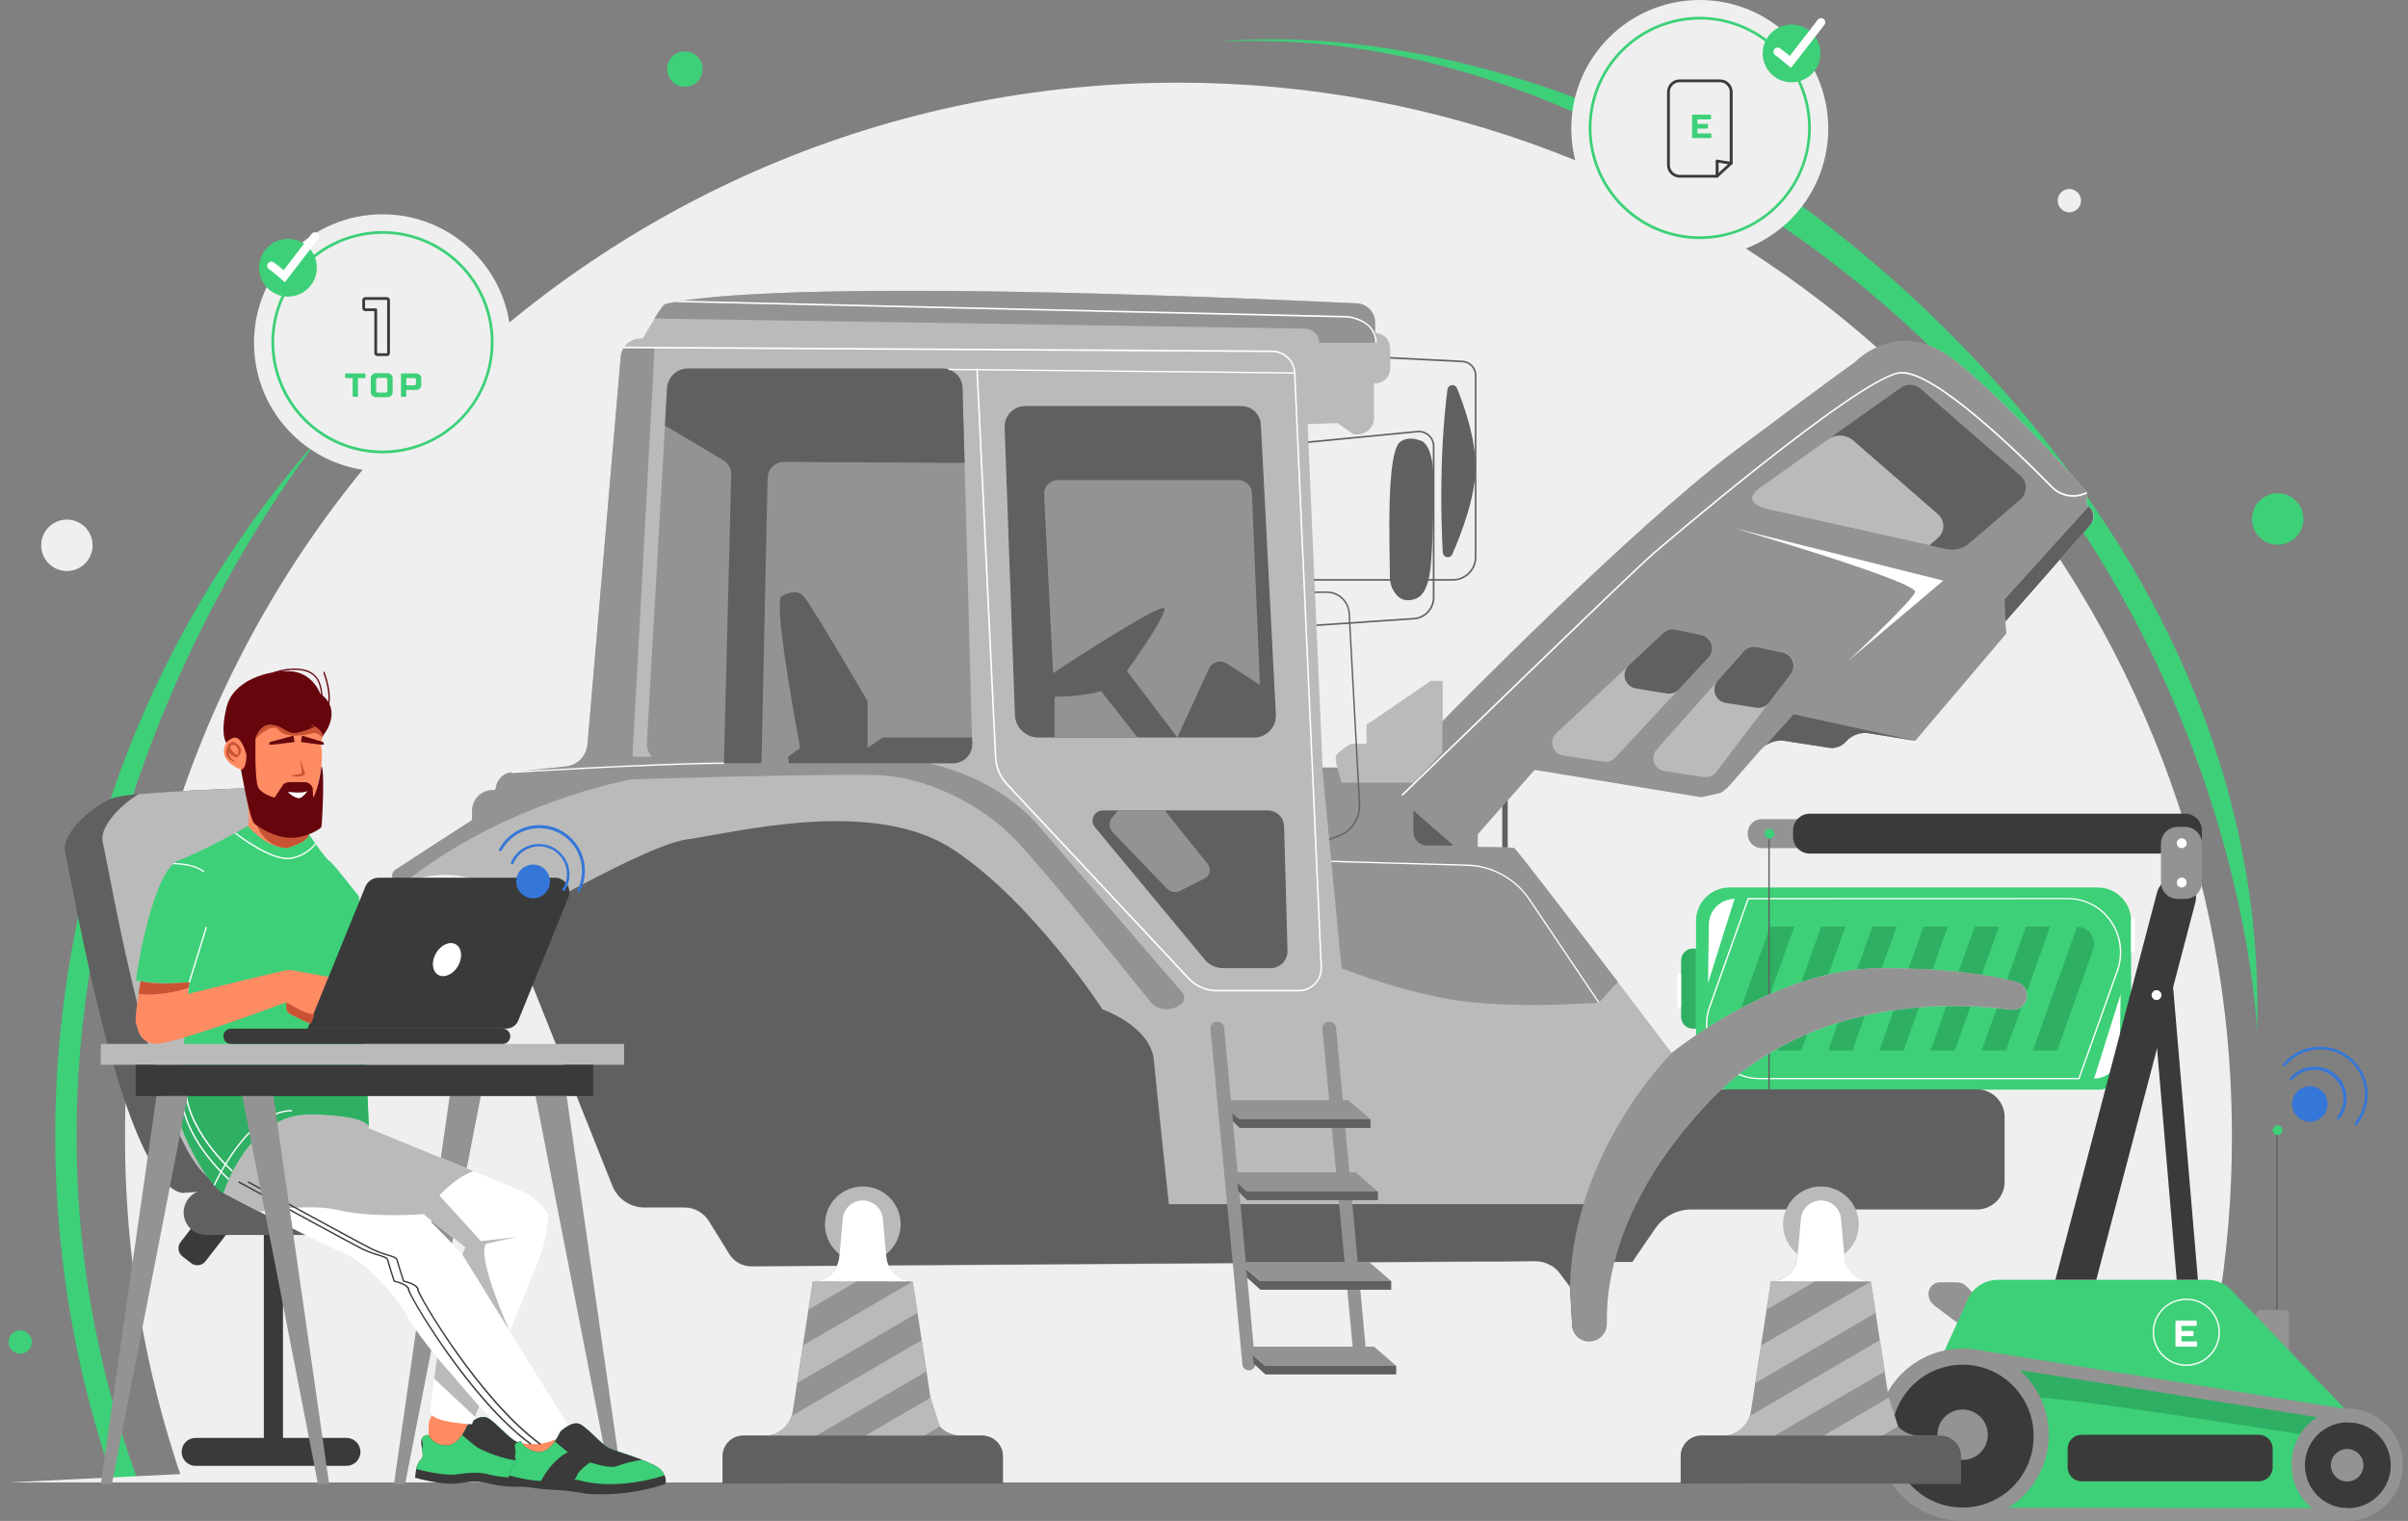
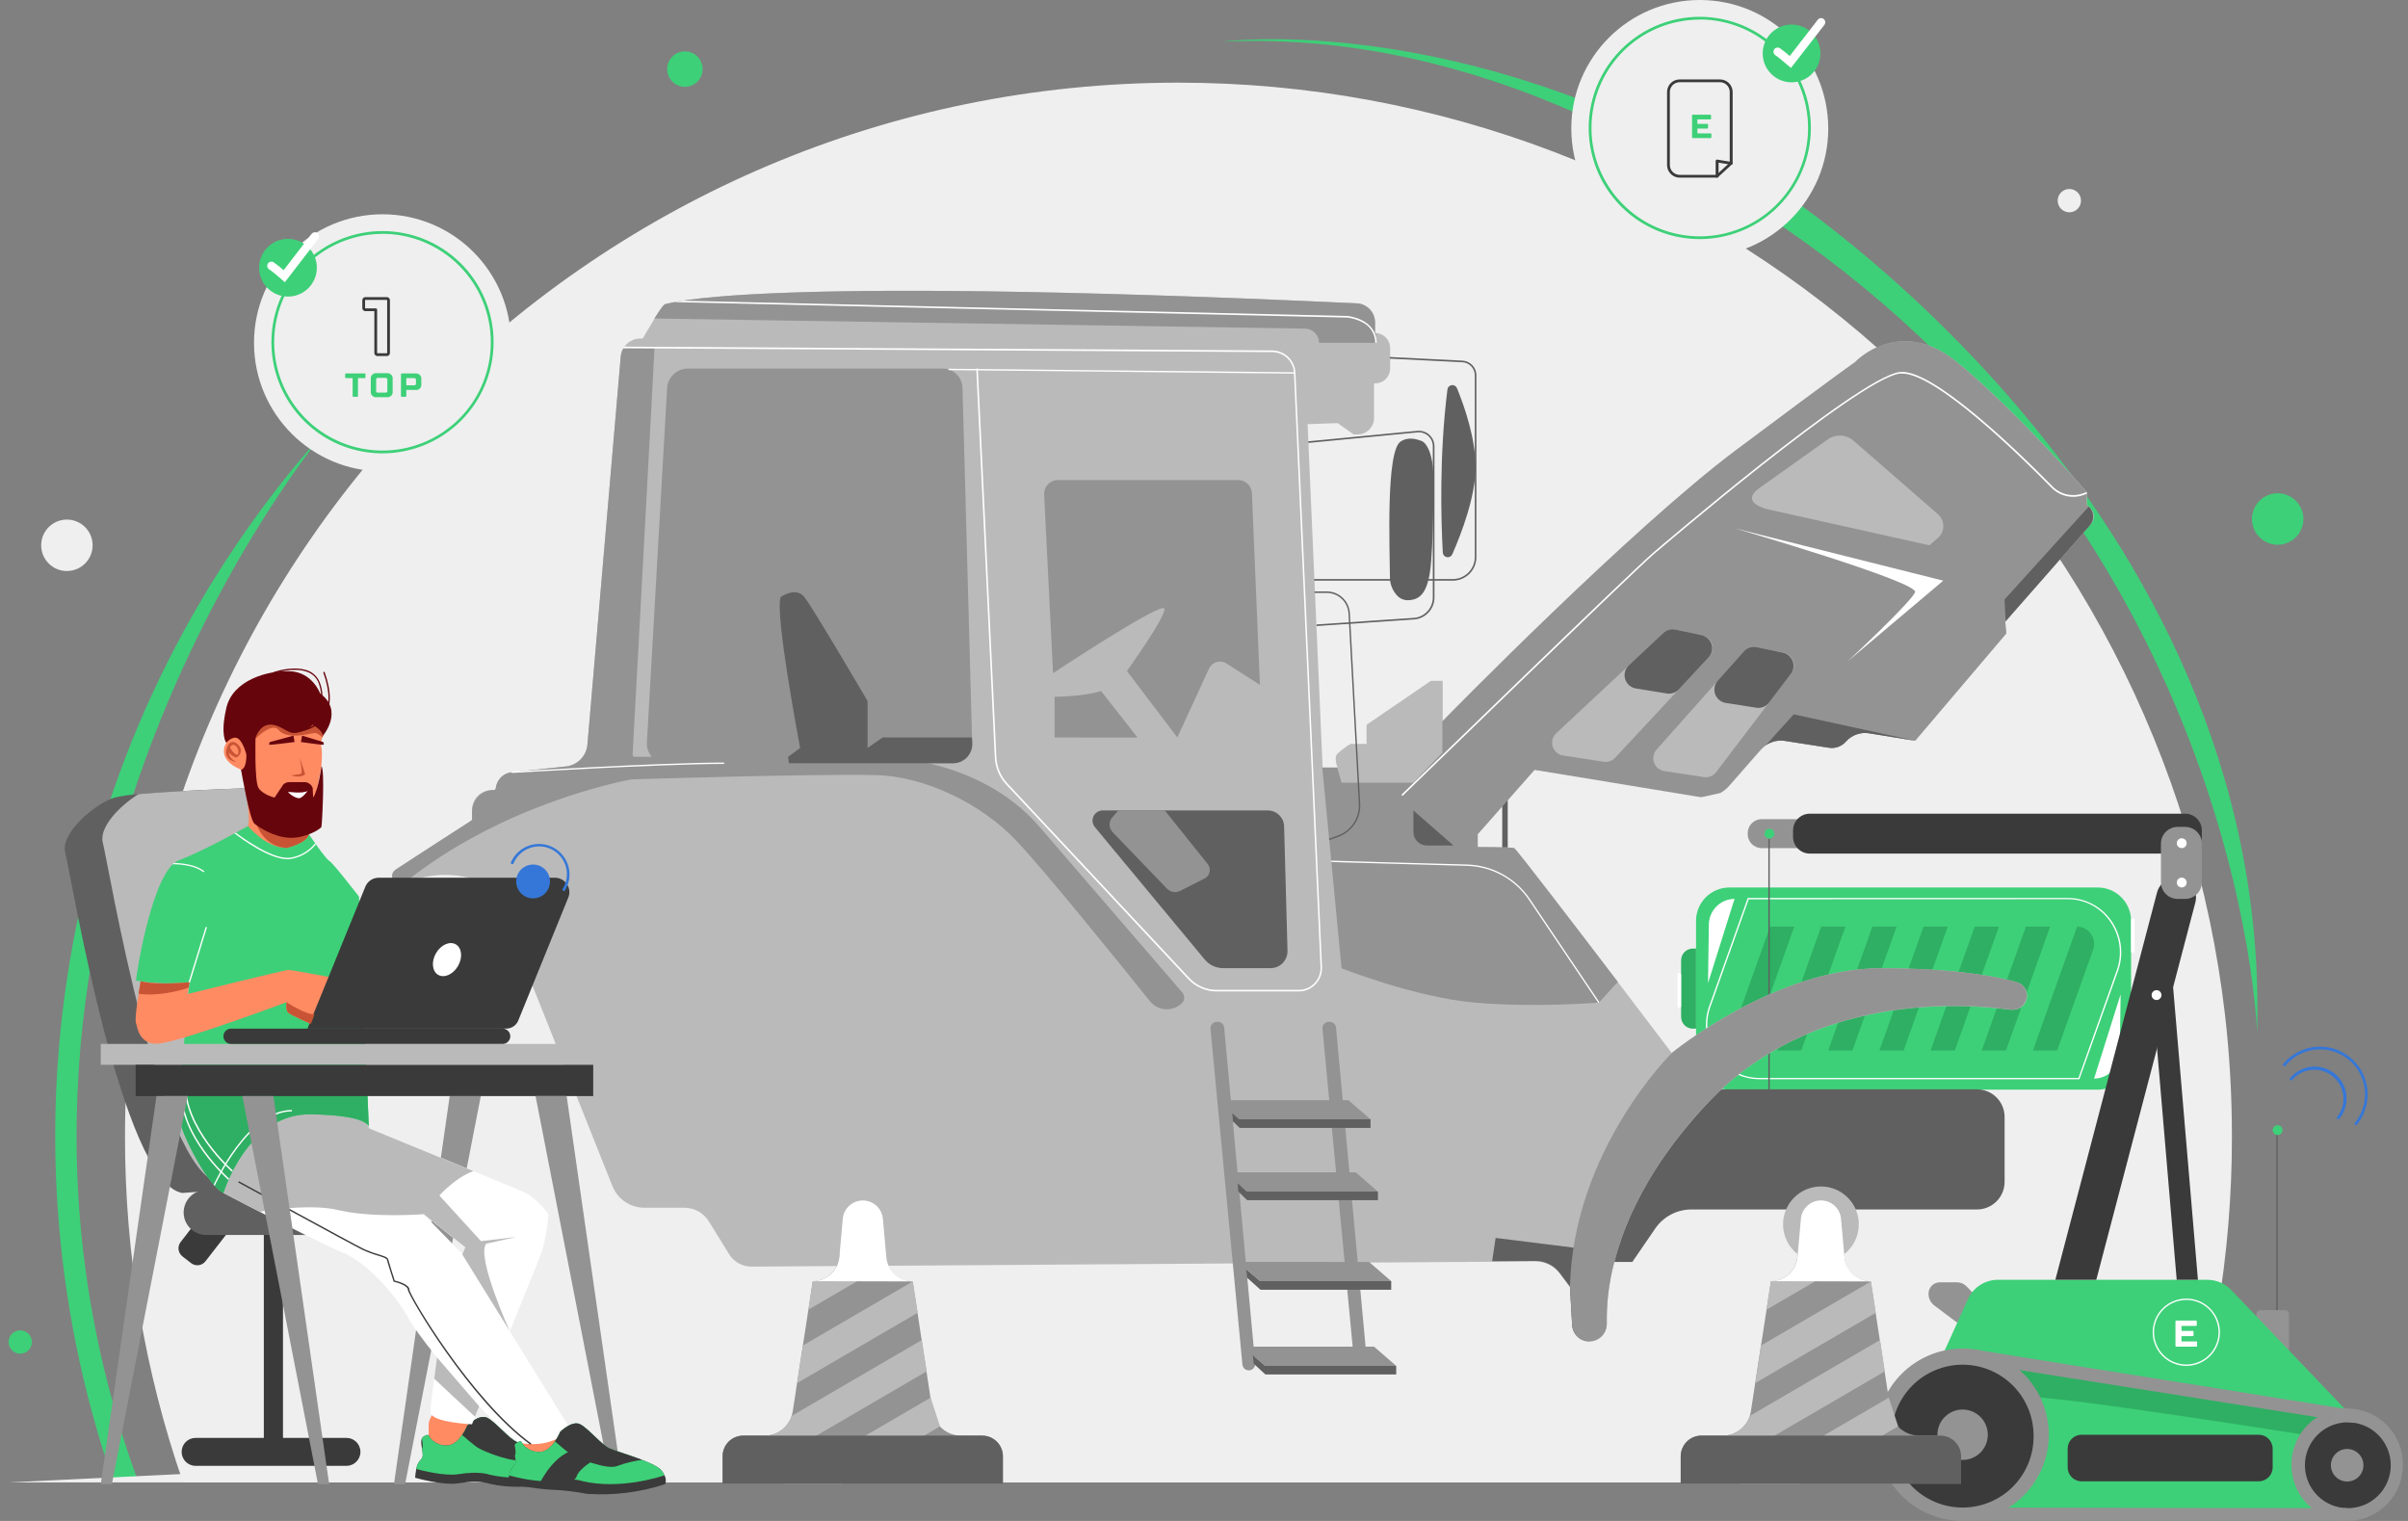
<svg xmlns="http://www.w3.org/2000/svg" width="171" height="108" viewBox="0 0 171 108" fill="none">
  <rect x="0" y="0" width="171" height="108" fill="#808080" stroke="none" />
  <g clip-path="url(#clip0_1_797)">
    <path d="M8.044 105.185C3.667 92.536 2.756 78.947 5.405 65.827C8.055 52.708 14.168 40.537 23.111 30.579C23.111 30.579 -5.004 64.045 9.687 104.859L8.045 105.185H8.044ZM120.563 12.767C120.563 12.767 105.588 2.026 86.775 2.963C86.775 2.963 102.13 0.829 121.377 11.304L120.563 12.767ZM160.285 73.338C160.285 73.338 159.189 37.216 124.904 14.969L126.002 13.274C126.002 13.274 161.381 35.757 160.285 73.338Z" fill="#3DD078" />
    <path d="M120.706 18.253C125.745 18.253 129.83 14.167 129.83 9.127C129.83 4.086 125.745 0 120.706 0C115.667 0 111.583 4.086 111.583 9.127C111.583 14.168 115.667 18.253 120.706 18.253Z" fill="#EFEFEF" />
    <path d="M158.496 80.707C158.505 89.066 157.111 97.368 154.372 105.266H13.001C10.262 97.368 8.868 89.066 8.877 80.707C8.876 39.376 42.37 5.869 83.686 5.869C102.038 5.87 119.75 12.616 133.451 24.825C147.156 37.037 155.895 53.859 158.009 72.093C158.164 73.445 158.282 74.806 158.363 76.177C158.452 77.675 158.496 79.185 158.496 80.707Z" fill="#EFEFEF" />
    <path d="M18.811 105.264H0.608L21.256 104.259L18.811 105.264Z" fill="#EFEFEF" />
    <path d="M120.706 16.977C119.146 16.977 117.621 16.514 116.323 15.647C115.026 14.78 114.015 13.547 113.418 12.105C112.972 11.028 112.77 9.864 112.827 8.699C112.884 7.533 113.198 6.395 113.748 5.366C114.298 4.337 115.069 3.443 116.006 2.747C116.943 2.052 118.023 1.573 119.167 1.346C120.698 1.041 122.284 1.197 123.726 1.794C125.167 2.392 126.399 3.403 127.266 4.701C128.133 5.999 128.595 7.524 128.595 9.085C128.593 11.177 127.761 13.183 126.282 14.662C124.803 16.142 122.798 16.974 120.706 16.977ZM120.706 1.391C119.185 1.391 117.697 1.842 116.432 2.688C115.167 3.533 114.182 4.735 113.6 6.141C113.019 7.547 112.867 9.094 113.163 10.586C113.46 12.079 114.192 13.45 115.268 14.526C116.343 15.603 117.714 16.336 119.206 16.634C120.699 16.931 122.246 16.779 123.652 16.196C125.058 15.613 126.26 14.627 127.104 13.361C127.949 12.095 128.4 10.607 128.398 9.085C128.398 7.044 127.588 5.087 126.146 3.643C124.704 2.198 122.747 1.386 120.706 1.383V1.391Z" fill="#3DD078" />
    <path d="M127.172 5.844C127.445 5.851 127.718 5.803 127.973 5.703C128.228 5.604 128.46 5.454 128.657 5.262C128.853 5.071 129.009 4.843 129.115 4.59C129.222 4.338 129.276 4.067 129.276 3.793C129.276 3.519 129.221 3.248 129.115 2.996C129.008 2.744 128.852 2.515 128.656 2.324C128.459 2.133 128.227 1.983 127.972 1.884C127.716 1.784 127.444 1.737 127.17 1.744C126.636 1.758 126.129 1.981 125.756 2.364C125.383 2.747 125.175 3.26 125.175 3.795C125.175 4.329 125.384 4.842 125.757 5.225C126.13 5.608 126.637 5.83 127.172 5.844Z" fill="#3DD078" />
    <path d="M127.183 4.824L126.946 4.626C126.686 4.4 126.219 4.007 126.071 3.919C126.008 3.876 125.964 3.81 125.948 3.736C125.932 3.661 125.946 3.583 125.985 3.518C126.025 3.454 126.088 3.406 126.162 3.387C126.236 3.367 126.314 3.376 126.381 3.413C126.629 3.588 126.868 3.776 127.097 3.975L129.087 1.401C129.11 1.37 129.14 1.344 129.174 1.325C129.208 1.306 129.245 1.293 129.283 1.288C129.322 1.283 129.361 1.286 129.399 1.296C129.436 1.306 129.472 1.324 129.502 1.348C129.533 1.372 129.559 1.401 129.578 1.435C129.598 1.469 129.61 1.506 129.615 1.545C129.62 1.583 129.617 1.623 129.607 1.66C129.597 1.698 129.58 1.733 129.556 1.764L127.183 4.824Z" fill="white" />
    <path d="M27.163 33.469C32.202 33.469 36.286 29.383 36.286 24.342C36.286 19.301 32.202 15.216 27.163 15.216C22.124 15.216 18.039 19.302 18.039 24.342C18.039 29.383 22.124 33.469 27.163 33.469ZM4.751 40.547C5.235 40.547 5.7 40.355 6.042 40.012C6.385 39.67 6.577 39.205 6.577 38.721C6.577 38.236 6.385 37.772 6.042 37.429C5.7 37.087 5.235 36.894 4.751 36.894C4.266 36.894 3.802 37.087 3.459 37.429C3.117 37.772 2.924 38.236 2.924 38.721C2.924 39.205 3.117 39.67 3.459 40.012C3.802 40.355 4.266 40.547 4.751 40.547Z" fill="#EFEFEF" />
    <path d="M161.746 38.681C162.23 38.681 162.695 38.488 163.037 38.146C163.38 37.803 163.572 37.338 163.572 36.854C163.572 36.369 163.38 35.905 163.037 35.562C162.695 35.219 162.23 35.027 161.746 35.027C161.261 35.027 160.796 35.219 160.454 35.562C160.111 35.905 159.919 36.369 159.919 36.854C159.919 37.338 160.111 37.803 160.454 38.146C160.796 38.488 161.261 38.681 161.746 38.681ZM48.637 6.166C48.971 6.166 49.291 6.034 49.527 5.798C49.763 5.561 49.895 5.241 49.895 4.907C49.895 4.574 49.763 4.253 49.527 4.017C49.291 3.781 48.971 3.649 48.637 3.649C48.303 3.649 47.983 3.781 47.747 4.017C47.511 4.253 47.378 4.574 47.378 4.907C47.378 5.241 47.511 5.561 47.747 5.798C47.983 6.034 48.303 6.166 48.637 6.166Z" fill="#3DD078" />
    <path d="M146.951 15.075C147.171 15.075 147.381 14.988 147.537 14.833C147.692 14.678 147.779 14.467 147.779 14.247C147.779 14.028 147.692 13.817 147.537 13.662C147.381 13.506 147.171 13.419 146.951 13.419C146.731 13.419 146.521 13.506 146.365 13.662C146.21 13.817 146.123 14.028 146.123 14.247C146.123 14.467 146.21 14.678 146.365 14.833C146.521 14.988 146.731 15.075 146.951 15.075Z" fill="#EFEFEF" />
    <path d="M1.436 96.123C1.656 96.123 1.867 96.036 2.022 95.88C2.177 95.725 2.265 95.514 2.265 95.295C2.265 95.075 2.177 94.864 2.022 94.709C1.867 94.554 1.656 94.466 1.436 94.466C1.217 94.466 1.006 94.554 0.851 94.709C0.695 94.864 0.608 95.075 0.608 95.295C0.608 95.514 0.695 95.725 0.851 95.88C1.006 96.036 1.217 96.123 1.436 96.123ZM27.163 32.192C25.602 32.192 24.077 31.73 22.78 30.863C21.482 29.995 20.471 28.763 19.874 27.321C19.428 26.243 19.226 25.079 19.284 23.914C19.341 22.749 19.656 21.611 20.206 20.582C20.755 19.553 21.526 18.658 22.463 17.963C23.4 17.268 24.48 16.789 25.624 16.561C27.154 16.256 28.741 16.412 30.183 17.009C31.624 17.607 32.856 18.619 33.722 19.916C34.589 21.214 35.051 22.74 35.051 24.3C35.047 26.391 34.215 28.396 32.737 29.875C31.258 31.354 29.254 32.187 27.163 32.192ZM27.163 16.607C25.642 16.606 24.154 17.058 22.889 17.903C21.624 18.749 20.639 19.95 20.057 21.356C19.475 22.762 19.323 24.309 19.62 25.801C19.916 27.294 20.649 28.665 21.724 29.741C22.8 30.817 24.171 31.549 25.663 31.846C27.155 32.143 28.701 31.99 30.107 31.408C31.512 30.826 32.714 29.84 33.559 28.574C34.404 27.309 34.855 25.822 34.854 24.301C34.854 22.26 34.044 20.303 32.602 18.86C31.159 17.416 29.203 16.604 27.163 16.601V16.607Z" fill="#3DD078" />
    <path d="M20.412 21.059C20.685 21.064 20.955 21.015 21.208 20.914C21.462 20.814 21.692 20.663 21.887 20.473C22.081 20.282 22.235 20.054 22.341 19.803C22.446 19.552 22.5 19.282 22.5 19.009C22.5 18.737 22.446 18.467 22.34 18.216C22.235 17.965 22.081 17.737 21.886 17.547C21.692 17.356 21.461 17.206 21.208 17.105C20.955 17.004 20.684 16.955 20.412 16.96C19.875 16.971 19.363 17.191 18.987 17.574C18.611 17.957 18.4 18.473 18.4 19.01C18.4 19.547 18.611 20.062 18.987 20.445C19.363 20.829 19.875 21.049 20.412 21.059Z" fill="#3DD078" />
    <path d="M20.227 20.041L19.992 19.834C19.731 19.607 19.264 19.217 19.116 19.126C19.058 19.09 19.014 19.035 18.992 18.97C18.97 18.906 18.971 18.835 18.994 18.771C19.018 18.707 19.063 18.653 19.122 18.618C19.181 18.584 19.25 18.57 19.318 18.58C19.356 18.587 19.393 18.6 19.426 18.62C19.674 18.796 19.914 18.984 20.142 19.185L22.124 16.609C22.166 16.553 22.225 16.515 22.292 16.499C22.359 16.483 22.43 16.491 22.491 16.522C22.553 16.553 22.602 16.604 22.63 16.668C22.657 16.731 22.662 16.802 22.643 16.868C22.633 16.905 22.616 16.941 22.592 16.971L20.227 20.041Z" fill="white" />
    <path d="M121.933 12.613H119.31C119.073 12.622 118.843 12.536 118.669 12.374C118.495 12.213 118.392 11.989 118.384 11.752V6.502C118.388 6.384 118.415 6.269 118.464 6.162C118.513 6.055 118.582 5.959 118.668 5.879C118.754 5.799 118.855 5.737 118.966 5.696C119.076 5.655 119.193 5.636 119.31 5.641H122.115C122.352 5.633 122.582 5.719 122.756 5.88C122.93 6.041 123.032 6.265 123.041 6.502V11.598C123.041 11.619 123.034 11.64 123.021 11.657C123.008 11.674 122.99 11.686 122.969 11.693C122.955 11.696 122.941 11.697 122.927 11.695L122.042 11.549V12.515C122.042 12.529 122.039 12.542 122.034 12.555C122.025 12.574 122.011 12.59 121.993 12.6C121.975 12.611 121.954 12.615 121.933 12.613ZM119.31 5.838C119.126 5.83 118.945 5.895 118.809 6.019C118.672 6.143 118.59 6.317 118.581 6.501V11.753C118.59 11.937 118.673 12.11 118.809 12.234C118.946 12.358 119.126 12.424 119.31 12.416H121.834V11.429C121.835 11.415 121.838 11.401 121.845 11.388C121.851 11.375 121.859 11.364 121.87 11.355C121.881 11.345 121.894 11.339 121.908 11.335C121.922 11.331 121.937 11.331 121.951 11.333L122.834 11.479V6.501C122.825 6.316 122.743 6.143 122.607 6.018C122.47 5.894 122.289 5.829 122.104 5.838H119.31Z" fill="#3A3A3A" />
    <path d="M121.933 12.613C121.92 12.613 121.906 12.61 121.894 12.605C121.882 12.599 121.871 12.591 121.862 12.581C121.853 12.572 121.846 12.561 121.841 12.549C121.836 12.537 121.833 12.524 121.833 12.511C121.833 12.498 121.836 12.486 121.841 12.473C121.846 12.461 121.853 12.45 121.862 12.441L122.86 11.524C122.874 11.51 122.892 11.5 122.911 11.496C122.93 11.492 122.95 11.494 122.968 11.502C122.986 11.509 123.001 11.522 123.012 11.538C123.023 11.554 123.028 11.573 123.028 11.592C123.028 11.619 123.019 11.644 123.001 11.662L122 12.581C121.992 12.591 121.981 12.598 121.97 12.604C121.958 12.609 121.946 12.612 121.933 12.613Z" fill="#3A3A3A" />
    <path d="M120.537 9.47H121.472C121.48 9.469 121.488 9.47 121.496 9.473C121.503 9.476 121.51 9.48 121.516 9.485C121.521 9.491 121.526 9.498 121.529 9.505C121.531 9.513 121.532 9.522 121.531 9.53V9.743C121.532 9.75 121.531 9.758 121.529 9.766C121.526 9.773 121.521 9.78 121.516 9.786C121.51 9.792 121.503 9.796 121.496 9.799C121.488 9.802 121.48 9.803 121.472 9.802H120.217C120.209 9.803 120.201 9.802 120.193 9.799C120.186 9.796 120.179 9.792 120.173 9.786C120.168 9.78 120.163 9.773 120.16 9.766C120.158 9.758 120.157 9.75 120.158 9.743V8.203C120.157 8.195 120.158 8.187 120.16 8.18C120.163 8.172 120.168 8.165 120.173 8.16C120.179 8.154 120.186 8.15 120.193 8.147C120.201 8.144 120.209 8.143 120.217 8.145H121.448C121.456 8.143 121.464 8.144 121.472 8.147C121.479 8.149 121.486 8.154 121.492 8.159C121.498 8.165 121.502 8.172 121.505 8.18C121.508 8.187 121.508 8.196 121.508 8.204V8.417C121.508 8.425 121.507 8.433 121.505 8.44C121.501 8.452 121.493 8.461 121.483 8.468C121.473 8.475 121.46 8.477 121.448 8.476H120.537V8.795H121.235C121.243 8.794 121.251 8.795 121.259 8.798C121.266 8.8 121.273 8.805 121.279 8.81C121.285 8.816 121.289 8.823 121.292 8.831C121.294 8.838 121.295 8.847 121.294 8.855V9.068C121.295 9.075 121.294 9.084 121.292 9.092C121.289 9.099 121.285 9.106 121.279 9.112C121.273 9.118 121.266 9.122 121.259 9.125C121.251 9.127 121.243 9.128 121.235 9.127H120.537V9.47ZM25.422 28.116C25.423 28.124 25.422 28.132 25.419 28.14C25.416 28.148 25.412 28.154 25.406 28.16C25.401 28.166 25.394 28.17 25.386 28.172C25.379 28.175 25.371 28.176 25.363 28.175H25.102C25.094 28.176 25.086 28.175 25.079 28.172C25.071 28.17 25.064 28.166 25.059 28.16C25.053 28.154 25.049 28.148 25.046 28.14C25.043 28.132 25.042 28.124 25.043 28.116V26.85H24.57C24.561 26.851 24.553 26.85 24.546 26.847C24.538 26.844 24.531 26.84 24.526 26.834C24.52 26.829 24.516 26.822 24.513 26.814C24.51 26.807 24.509 26.799 24.51 26.791V26.577C24.51 26.569 24.511 26.561 24.513 26.553C24.516 26.546 24.52 26.539 24.526 26.533C24.532 26.528 24.538 26.524 24.546 26.521C24.553 26.518 24.562 26.517 24.57 26.518H25.895C25.907 26.517 25.919 26.52 25.93 26.526C25.94 26.532 25.948 26.542 25.952 26.553C25.954 26.561 25.955 26.57 25.954 26.577V26.79C25.956 26.798 25.955 26.806 25.952 26.814C25.95 26.822 25.945 26.828 25.94 26.834C25.934 26.84 25.927 26.844 25.919 26.847C25.912 26.85 25.904 26.851 25.895 26.85H25.421V28.116L25.422 28.116ZM27.883 27.791C27.891 27.847 27.886 27.904 27.867 27.958C27.849 28.012 27.819 28.061 27.779 28.101C27.739 28.141 27.69 28.171 27.636 28.189C27.582 28.207 27.525 28.213 27.469 28.205H26.746C26.69 28.212 26.633 28.207 26.579 28.189C26.526 28.171 26.477 28.141 26.437 28.101C26.396 28.061 26.366 28.012 26.348 27.958C26.33 27.904 26.325 27.847 26.332 27.791V26.915C26.325 26.859 26.33 26.802 26.348 26.748C26.366 26.694 26.396 26.645 26.436 26.604C26.476 26.564 26.525 26.534 26.579 26.516C26.633 26.497 26.691 26.492 26.747 26.5H27.469C27.526 26.492 27.583 26.498 27.637 26.516C27.691 26.534 27.739 26.564 27.779 26.604C27.82 26.645 27.85 26.694 27.868 26.747C27.886 26.801 27.891 26.858 27.883 26.915V27.791ZM27.504 26.962C27.506 26.945 27.505 26.927 27.5 26.91C27.494 26.893 27.485 26.877 27.472 26.864C27.46 26.852 27.444 26.842 27.427 26.837C27.41 26.831 27.392 26.829 27.374 26.832H26.841C26.823 26.83 26.805 26.831 26.788 26.837C26.771 26.842 26.756 26.852 26.743 26.864C26.731 26.877 26.721 26.892 26.716 26.909C26.71 26.926 26.709 26.944 26.711 26.962V27.751C26.707 27.778 26.712 27.805 26.727 27.828C26.741 27.852 26.763 27.869 26.789 27.877C26.805 27.883 26.824 27.884 26.841 27.881H27.374C27.392 27.884 27.41 27.883 27.427 27.877C27.444 27.872 27.459 27.862 27.472 27.849C27.485 27.837 27.494 27.821 27.5 27.804C27.506 27.787 27.507 27.769 27.505 27.751V26.963L27.504 26.962ZM28.853 27.69V28.116C28.854 28.124 28.853 28.132 28.85 28.14C28.848 28.147 28.843 28.154 28.838 28.16C28.832 28.165 28.825 28.169 28.818 28.172C28.81 28.175 28.802 28.176 28.795 28.175H28.533C28.526 28.176 28.518 28.175 28.51 28.172C28.503 28.169 28.496 28.165 28.49 28.16C28.485 28.154 28.48 28.147 28.478 28.14C28.475 28.132 28.474 28.124 28.475 28.116V26.577C28.474 26.569 28.475 26.561 28.478 26.553C28.48 26.546 28.485 26.539 28.49 26.534C28.496 26.528 28.503 26.524 28.51 26.521C28.518 26.519 28.526 26.518 28.533 26.518H29.504C29.56 26.511 29.617 26.516 29.671 26.534C29.725 26.552 29.774 26.582 29.814 26.622C29.854 26.662 29.885 26.711 29.903 26.765C29.921 26.819 29.926 26.876 29.918 26.932V27.275C29.926 27.331 29.921 27.389 29.903 27.443C29.885 27.497 29.855 27.546 29.815 27.586C29.775 27.626 29.726 27.657 29.672 27.675C29.618 27.693 29.56 27.698 29.504 27.69H28.853ZM28.853 26.85V27.358H29.41C29.427 27.361 29.446 27.36 29.463 27.354C29.48 27.349 29.495 27.339 29.508 27.326C29.52 27.314 29.53 27.298 29.535 27.281C29.541 27.264 29.542 27.246 29.54 27.228V26.98C29.542 26.962 29.541 26.944 29.535 26.927C29.53 26.91 29.52 26.895 29.508 26.882C29.495 26.869 29.48 26.86 29.462 26.854C29.445 26.849 29.427 26.847 29.41 26.85H28.853Z" fill="#3DD078" />
    <path d="M27.449 25.283H26.824C26.791 25.286 26.759 25.281 26.728 25.27C26.697 25.259 26.669 25.241 26.647 25.218C26.624 25.195 26.606 25.167 26.595 25.137C26.584 25.106 26.58 25.073 26.583 25.041V22.093H25.97C25.938 22.095 25.905 22.091 25.875 22.08C25.844 22.069 25.816 22.051 25.793 22.028C25.77 22.005 25.753 21.978 25.742 21.947C25.731 21.917 25.726 21.884 25.729 21.852V21.339C25.726 21.306 25.731 21.274 25.742 21.244C25.753 21.213 25.771 21.186 25.794 21.163C25.817 21.14 25.844 21.122 25.875 21.111C25.905 21.1 25.938 21.095 25.97 21.098H27.449C27.481 21.095 27.514 21.099 27.544 21.111C27.575 21.122 27.602 21.139 27.625 21.162C27.648 21.185 27.666 21.213 27.677 21.243C27.688 21.274 27.693 21.306 27.69 21.339V25.041C27.693 25.073 27.688 25.106 27.677 25.136C27.666 25.167 27.649 25.195 27.626 25.218C27.603 25.241 27.575 25.259 27.545 25.27C27.514 25.281 27.481 25.286 27.449 25.283ZM25.97 21.296C25.928 21.296 25.926 21.296 25.926 21.34V21.852C25.926 21.893 25.926 21.895 25.97 21.895H26.682C26.708 21.896 26.733 21.906 26.751 21.925C26.77 21.943 26.78 21.968 26.781 21.994V25.041C26.781 25.081 26.781 25.086 26.824 25.086H27.449C27.491 25.086 27.493 25.086 27.493 25.041V21.34C27.493 21.299 27.493 21.296 27.449 21.296H25.97Z" fill="#3A3A3A" />
    <path d="M148.968 63.02H122.809C122.181 63.02 121.579 63.269 121.135 63.713C120.691 64.157 120.442 64.759 120.442 65.387V75.007C120.442 75.318 120.503 75.626 120.622 75.913C120.741 76.2 120.915 76.461 121.135 76.681C121.355 76.901 121.616 77.075 121.903 77.194C122.19 77.313 122.498 77.375 122.809 77.375H148.968C149.279 77.375 149.587 77.314 149.874 77.194C150.161 77.075 150.422 76.901 150.642 76.681C150.862 76.461 151.036 76.2 151.155 75.913C151.274 75.626 151.335 75.318 151.335 75.007V65.387C151.335 64.759 151.086 64.157 150.642 63.713C150.198 63.269 149.596 63.02 148.968 63.02Z" fill="#3DD078" />
    <path d="M147.666 76.633H124.941C124.334 76.635 123.735 76.49 123.197 76.209C122.658 75.928 122.197 75.52 121.852 75.021C121.492 74.509 121.26 73.918 121.176 73.298C121.092 72.678 121.158 72.047 121.369 71.457L124.113 63.763H146.838C147.445 63.762 148.043 63.907 148.581 64.188C149.119 64.469 149.581 64.876 149.927 65.375C150.287 65.887 150.519 66.478 150.603 67.098C150.687 67.718 150.621 68.349 150.41 68.938L147.666 76.633ZM124.181 63.858L121.462 71.491C121.257 72.065 121.193 72.68 121.275 73.285C121.357 73.889 121.582 74.465 121.933 74.964C122.269 75.451 122.718 75.849 123.242 76.124C123.766 76.399 124.349 76.543 124.941 76.542H147.598L150.317 68.903C150.522 68.328 150.586 67.713 150.504 67.108C150.422 66.504 150.196 65.928 149.846 65.428C149.51 64.941 149.061 64.542 148.537 64.267C148.013 63.992 147.43 63.849 146.838 63.85L124.181 63.858Z" fill="white" />
    <path d="M124.284 74.594C123.989 74.591 123.705 74.48 123.485 74.283C123.265 74.087 123.123 73.817 123.086 73.524C123.061 73.33 123.083 73.133 123.15 72.949L125.7 65.797H127.42L124.284 74.594ZM127.913 74.592H126.193L129.329 65.797H131.049L127.913 74.592ZM131.548 74.592H129.828L132.962 65.797H134.684L131.548 74.592ZM135.183 74.592H133.463L136.597 65.797H138.316L135.183 74.592ZM138.817 74.592H137.095L140.232 65.797H141.951L138.817 74.592ZM142.45 74.592H140.73L143.866 65.797H145.586L142.45 74.592ZM146.085 74.594H144.365L147.501 65.797C147.696 65.8 147.888 65.849 148.061 65.941C148.234 66.033 148.382 66.165 148.493 66.327C148.604 66.488 148.675 66.674 148.699 66.868C148.724 67.062 148.702 67.259 148.635 67.443L146.085 74.594ZM119.381 72.205V68.19C119.381 67.969 119.469 67.756 119.626 67.599C119.783 67.442 119.996 67.354 120.217 67.354H120.444V73.044H120.217C120.052 73.044 119.89 72.995 119.752 72.903C119.614 72.81 119.507 72.679 119.445 72.526C119.402 72.424 119.381 72.316 119.381 72.205Z" fill="#2FAF63" />
    <path d="M119.127 69.199V71.444C119.127 71.504 119.175 71.553 119.235 71.553H119.271C119.3 71.553 119.327 71.541 119.348 71.521C119.368 71.5 119.38 71.472 119.38 71.444V69.199C119.379 69.17 119.368 69.142 119.348 69.122C119.327 69.102 119.3 69.09 119.271 69.09H119.235C119.221 69.09 119.207 69.093 119.194 69.098C119.18 69.104 119.169 69.112 119.159 69.122C119.148 69.132 119.141 69.144 119.135 69.157C119.13 69.17 119.127 69.185 119.127 69.199ZM151.587 67.563V65.318C151.587 65.304 151.585 65.29 151.579 65.276C151.574 65.263 151.566 65.251 151.556 65.241C151.546 65.231 151.534 65.222 151.521 65.217C151.507 65.212 151.493 65.209 151.479 65.209H151.443C151.414 65.209 151.387 65.221 151.366 65.241C151.346 65.261 151.334 65.289 151.334 65.318V67.563C151.335 67.591 151.346 67.619 151.367 67.639C151.387 67.66 151.414 67.671 151.443 67.671H151.479C151.493 67.671 151.507 67.669 151.52 67.663C151.534 67.658 151.546 67.65 151.556 67.64C151.566 67.629 151.574 67.618 151.579 67.604C151.584 67.591 151.587 67.577 151.587 67.563ZM151.587 74.6V72.356C151.587 72.341 151.585 72.327 151.579 72.314C151.574 72.301 151.566 72.288 151.556 72.278C151.546 72.268 151.534 72.26 151.521 72.254C151.507 72.249 151.493 72.246 151.479 72.246H151.443C151.414 72.246 151.387 72.258 151.366 72.278C151.346 72.299 151.334 72.327 151.334 72.356V74.6C151.335 74.629 151.346 74.657 151.367 74.677C151.387 74.697 151.414 74.709 151.443 74.709H151.479C151.508 74.709 151.535 74.697 151.555 74.677C151.576 74.656 151.587 74.629 151.587 74.6ZM150.592 70.603L150.533 74.764C150.528 75.246 150.335 75.708 149.993 76.049C149.652 76.39 149.191 76.584 148.708 76.589L150.592 70.603ZM121.292 69.814L121.351 65.653C121.355 65.17 121.548 64.707 121.889 64.366C122.231 64.024 122.693 63.83 123.176 63.827L121.292 69.814Z" fill="white" />
    <path d="M162.265 97.32H160.52C160.482 97.32 160.445 97.313 160.41 97.299C160.375 97.284 160.344 97.263 160.317 97.237C160.291 97.21 160.27 97.178 160.255 97.144C160.241 97.109 160.233 97.072 160.234 97.034V93.318C160.233 93.28 160.241 93.243 160.255 93.208C160.269 93.173 160.29 93.141 160.317 93.114C160.343 93.088 160.375 93.066 160.41 93.052C160.445 93.037 160.482 93.03 160.52 93.03H162.265C162.341 93.03 162.414 93.06 162.468 93.114C162.521 93.168 162.551 93.242 162.551 93.318V97.04C162.55 97.115 162.519 97.187 162.466 97.239C162.412 97.292 162.34 97.321 162.265 97.32ZM140.305 92.017L139.648 91.342C139.56 91.251 139.455 91.179 139.339 91.129C139.223 91.08 139.098 91.054 138.971 91.054H137.754C137.541 91.055 137.337 91.139 137.186 91.29C137.035 91.441 136.95 91.646 136.95 91.859V91.873C136.95 92.033 136.987 92.192 137.058 92.335C137.13 92.479 137.234 92.604 137.362 92.7L138.991 93.925L140.305 92.017Z" fill="#939393" />
    <path d="M137.93 96.271L139.75 92.246C139.936 91.838 140.235 91.492 140.611 91.25C140.988 91.007 141.426 90.878 141.874 90.877H156.755C157.07 90.877 157.381 90.941 157.671 91.064C157.96 91.188 158.222 91.369 158.439 91.597L167.562 101.136C167.82 101.405 168.009 101.732 168.114 102.09C168.219 102.447 168.237 102.825 168.166 103.19L167.604 106.11C167.501 106.642 167.216 107.121 166.798 107.466C166.38 107.811 165.856 107.999 165.314 108H141.821C141.286 108 140.767 107.816 140.351 107.478C139.936 107.141 139.649 106.671 139.539 106.147L137.764 97.712C137.666 97.226 137.724 96.722 137.93 96.271Z" fill="#3DD078" />
    <path d="M144.032 99.244C144.701 98.869 164.415 102.006 164.415 102.006L165.525 100.26L142.056 97.074L144.032 99.244Z" fill="#2FAF63" />
    <path d="M139.372 108C140.995 108 142.552 107.354 143.7 106.206C144.847 105.058 145.492 103.502 145.492 101.878C145.492 101.074 145.334 100.278 145.026 99.536C144.719 98.793 144.268 98.118 143.7 97.55C143.132 96.981 142.457 96.53 141.714 96.222C140.972 95.915 140.176 95.756 139.372 95.756C138.568 95.756 137.772 95.914 137.03 96.222C136.287 96.53 135.612 96.981 135.044 97.549C134.475 98.118 134.025 98.793 133.717 99.536C133.41 100.278 133.252 101.074 133.252 101.878C133.252 102.682 133.41 103.478 133.717 104.221C134.025 104.963 134.476 105.638 135.044 106.207C135.612 106.775 136.287 107.226 137.03 107.534C137.772 107.841 138.568 108 139.372 108Z" fill="#939393" />
    <path d="M139.372 107.049C140.034 107.049 140.69 106.918 141.301 106.665C141.913 106.411 142.469 106.04 142.937 105.571C143.405 105.103 143.776 104.547 144.029 103.935C144.282 103.324 144.412 102.668 144.412 102.006C144.42 101.339 144.296 100.677 144.046 100.058C143.796 99.44 143.426 98.877 142.958 98.402C142.489 97.928 141.93 97.551 141.315 97.294C140.699 97.037 140.039 96.904 139.372 96.904C138.705 96.904 138.044 97.037 137.429 97.294C136.813 97.551 136.255 97.928 135.786 98.402C135.317 98.877 134.947 99.44 134.697 100.058C134.447 100.677 134.323 101.339 134.331 102.006C134.331 102.668 134.461 103.324 134.714 103.936C134.968 104.547 135.339 105.103 135.807 105.572C136.275 106.04 136.831 106.412 137.443 106.665C138.054 106.919 138.71 107.049 139.372 107.049Z" fill="#3A3A3A" />
    <path d="M139.371 103.668C139.846 103.668 140.301 103.479 140.637 103.143C140.972 102.808 141.161 102.353 141.161 101.878C141.161 101.403 140.972 100.948 140.637 100.612C140.301 100.277 139.846 100.088 139.371 100.088C138.897 100.088 138.441 100.277 138.106 100.612C137.77 100.948 137.582 101.403 137.582 101.878C137.582 102.353 137.77 102.808 138.106 103.143C138.441 103.479 138.897 103.668 139.371 103.668ZM166.681 108C167.2 108 167.714 107.897 168.194 107.699C168.674 107.5 169.11 107.208 169.477 106.841C169.844 106.474 170.136 106.038 170.334 105.558C170.533 105.078 170.635 104.564 170.635 104.044C170.645 103.518 170.55 102.996 170.356 102.507C170.162 102.019 169.872 101.574 169.504 101.198C169.136 100.823 168.697 100.525 168.212 100.321C167.727 100.118 167.207 100.013 166.681 100.013C166.155 100.013 165.634 100.118 165.15 100.321C164.665 100.525 164.226 100.823 163.857 101.198C163.489 101.574 163.199 102.019 163.005 102.507C162.811 102.996 162.716 103.518 162.726 104.044C162.726 104.564 162.828 105.078 163.027 105.558C163.226 106.038 163.517 106.474 163.884 106.841C164.251 107.208 164.687 107.5 165.167 107.699C165.647 107.897 166.161 108 166.681 108Z" fill="#939393" />
    <path d="M166.681 107.092C167.085 107.098 167.486 107.024 167.862 106.874C168.237 106.723 168.578 106.5 168.866 106.216C169.154 105.932 169.383 105.594 169.539 105.221C169.695 104.849 169.776 104.448 169.776 104.044C169.776 103.64 169.695 103.24 169.539 102.867C169.383 102.494 169.154 102.156 168.866 101.872C168.578 101.589 168.236 101.365 167.861 101.215C167.486 101.065 167.084 100.99 166.68 100.997C165.88 101.009 165.117 101.336 164.555 101.906C163.994 102.476 163.679 103.245 163.679 104.045C163.68 104.845 163.994 105.613 164.556 106.183C165.117 106.753 165.881 107.08 166.681 107.092Z" fill="#3A3A3A" />
    <path d="M166.681 105.2C166.987 105.2 167.281 105.078 167.498 104.861C167.715 104.645 167.837 104.351 167.837 104.044C167.837 103.738 167.715 103.444 167.498 103.227C167.281 103.01 166.987 102.888 166.681 102.888C166.374 102.888 166.08 103.01 165.863 103.227C165.647 103.444 165.525 103.738 165.525 104.044C165.525 104.351 165.647 104.645 165.863 104.861C166.08 105.078 166.374 105.2 166.681 105.2ZM139.371 108H166.681V107.092L139.371 107.049V108ZM140.305 96.796L167.119 101.039V100.132L140.305 95.845V96.796Z" fill="#939393" />
    <path d="M160.399 101.878H147.821C147.274 101.878 146.831 102.321 146.831 102.869V104.196C146.831 104.743 147.274 105.186 147.821 105.186H160.399C160.946 105.186 161.389 104.743 161.389 104.196V102.869C161.389 102.321 160.946 101.878 160.399 101.878Z" fill="#3A3A3A" />
    <path d="M161.746 80.421H161.648V93.03H161.746V80.421Z" fill="#606060" />
    <path d="M161.74 80.6C161.786 80.6 161.832 80.591 161.874 80.573C161.916 80.555 161.955 80.53 161.987 80.497C162.02 80.465 162.045 80.426 162.063 80.384C162.08 80.341 162.089 80.296 162.089 80.25C162.089 80.204 162.08 80.159 162.062 80.116C162.045 80.074 162.019 80.035 161.986 80.003C161.954 79.971 161.915 79.945 161.873 79.927C161.83 79.91 161.785 79.901 161.739 79.901C161.646 79.901 161.557 79.938 161.492 80.004C161.427 80.07 161.39 80.159 161.39 80.251C161.39 80.344 161.427 80.433 161.493 80.498C161.559 80.564 161.648 80.6 161.74 80.6Z" fill="#3DD078" />
    <path d="M154.909 60.573C154.957 60.576 155.004 60.569 155.05 60.553C155.095 60.537 155.136 60.511 155.171 60.479C155.206 60.446 155.234 60.406 155.253 60.362C155.272 60.318 155.282 60.271 155.282 60.223C155.282 60.175 155.272 60.128 155.253 60.084C155.234 60.04 155.206 60 155.171 59.968C155.136 59.935 155.095 59.91 155.05 59.893C155.004 59.877 154.957 59.87 154.909 59.874C154.82 59.879 154.737 59.919 154.676 59.984C154.615 60.048 154.581 60.134 154.581 60.223C154.581 60.312 154.615 60.398 154.676 60.463C154.737 60.528 154.82 60.567 154.909 60.573Z" fill="white" />
    <path d="M152.152 58.167H125.101C124.554 58.167 124.111 58.611 124.111 59.158V59.233C124.111 59.78 124.554 60.223 125.101 60.223H152.152C152.698 60.223 153.142 59.78 153.142 59.233V59.158C153.142 58.611 152.698 58.167 152.152 58.167Z" fill="#939393" />
    <path d="M155.171 57.779H128.522C127.865 57.779 127.331 58.312 127.331 58.971V59.42C127.331 60.079 127.865 60.612 128.522 60.612H155.171C155.829 60.612 156.362 60.079 156.362 59.42V58.971C156.362 58.313 155.829 57.779 155.171 57.779Z" fill="#3A3A3A" />
    <path d="M125.675 59.558H125.576V80.42H125.675V59.558Z" fill="#606060" />
    <path d="M125.625 59.544C125.673 59.548 125.721 59.541 125.766 59.525C125.811 59.508 125.853 59.483 125.888 59.45C125.922 59.418 125.95 59.378 125.969 59.334C125.988 59.29 125.998 59.243 125.998 59.195C125.998 59.147 125.988 59.1 125.969 59.056C125.95 59.012 125.922 58.972 125.888 58.939C125.853 58.907 125.811 58.881 125.766 58.865C125.721 58.849 125.673 58.842 125.625 58.845C125.537 58.851 125.453 58.891 125.392 58.955C125.332 59.02 125.298 59.106 125.298 59.195C125.298 59.284 125.332 59.37 125.392 59.434C125.453 59.499 125.537 59.539 125.625 59.544Z" fill="#3DD078" />
    <path d="M148.864 90.877H145.957L153.179 63.368C153.246 63.114 153.383 62.885 153.574 62.704C153.765 62.524 154.003 62.401 154.26 62.349C154.517 62.297 154.784 62.318 155.03 62.409C155.276 62.501 155.492 62.659 155.652 62.867C155.784 63.037 155.874 63.236 155.917 63.446C155.96 63.657 155.954 63.875 155.899 64.083L148.864 90.877Z" fill="#3A3A3A" />
    <path d="M155.173 58.716H154.645C153.988 58.716 153.455 59.249 153.455 59.906V62.642C153.455 63.299 153.988 63.832 154.645 63.832H155.173C155.83 63.832 156.362 63.299 156.362 62.642V59.906C156.362 59.249 155.83 58.716 155.173 58.716Z" fill="#939393" />
    <path d="M156.082 90.877H154.574L152.601 67.634H154.11L156.082 90.877Z" fill="#3A3A3A" />
    <path d="M154.909 60.223C154.957 60.226 155.004 60.219 155.05 60.203C155.095 60.187 155.136 60.162 155.171 60.129C155.206 60.096 155.234 60.057 155.253 60.013C155.272 59.969 155.282 59.922 155.282 59.874C155.282 59.826 155.272 59.778 155.253 59.734C155.234 59.69 155.206 59.651 155.171 59.618C155.136 59.585 155.095 59.56 155.05 59.544C155.004 59.528 154.957 59.521 154.909 59.524C154.82 59.53 154.737 59.569 154.676 59.634C154.615 59.699 154.581 59.785 154.581 59.874C154.581 59.963 154.615 60.048 154.676 60.113C154.737 60.178 154.82 60.217 154.909 60.223ZM154.909 63.017C154.957 63.02 155.004 63.014 155.05 62.997C155.095 62.981 155.136 62.956 155.171 62.923C155.206 62.891 155.234 62.851 155.253 62.807C155.272 62.763 155.282 62.716 155.282 62.668C155.282 62.62 155.272 62.572 155.253 62.529C155.234 62.484 155.206 62.445 155.171 62.412C155.136 62.379 155.095 62.354 155.05 62.338C155.004 62.322 154.957 62.315 154.909 62.318C154.82 62.324 154.737 62.363 154.676 62.428C154.615 62.493 154.581 62.579 154.581 62.668C154.581 62.757 154.615 62.842 154.676 62.907C154.737 62.972 154.82 63.011 154.909 63.017ZM153.143 71.01C153.236 71.01 153.325 70.973 153.391 70.907C153.457 70.842 153.494 70.753 153.494 70.66C153.494 70.567 153.457 70.478 153.391 70.412C153.325 70.346 153.236 70.309 153.143 70.309C153.051 70.309 152.961 70.346 152.896 70.412C152.83 70.478 152.793 70.567 152.793 70.66C152.793 70.753 152.83 70.842 152.896 70.907C152.961 70.973 153.051 71.01 153.143 71.01ZM155.258 96.989C154.785 96.989 154.323 96.849 153.931 96.587C153.538 96.324 153.232 95.951 153.052 95.514C152.871 95.078 152.824 94.597 152.916 94.134C153.008 93.671 153.235 93.245 153.569 92.911C153.818 92.66 154.12 92.469 154.453 92.35C154.786 92.231 155.14 92.187 155.492 92.221C155.844 92.256 156.183 92.368 156.486 92.55C156.789 92.732 157.048 92.979 157.244 93.273C157.55 93.732 157.688 94.284 157.634 94.834C157.579 95.384 157.336 95.898 156.946 96.289C156.498 96.737 155.891 96.988 155.258 96.989ZM155.258 92.309C154.804 92.309 154.361 92.443 153.984 92.695C153.608 92.946 153.314 93.304 153.14 93.723C152.967 94.142 152.922 94.602 153.011 95.047C153.099 95.491 153.318 95.899 153.639 96.219C153.959 96.54 154.367 96.758 154.811 96.847C155.255 96.935 155.715 96.889 156.134 96.716C156.552 96.542 156.91 96.249 157.161 95.873C157.371 95.559 157.5 95.199 157.537 94.824C157.574 94.449 157.518 94.07 157.374 93.722C157.201 93.303 156.908 92.944 156.531 92.692C156.154 92.439 155.711 92.305 155.258 92.306V92.309Z" fill="white" />
    <path d="M154.917 95.253H155.954C156 95.253 156.022 95.275 156.022 95.318V95.557C156.022 95.566 156.021 95.575 156.019 95.584C156.016 95.592 156.011 95.6 156.005 95.607C155.998 95.614 155.99 95.619 155.981 95.622C155.973 95.624 155.963 95.625 155.954 95.624H154.553C154.545 95.625 154.536 95.624 154.527 95.621C154.519 95.618 154.511 95.613 154.504 95.606C154.498 95.6 154.493 95.592 154.49 95.584C154.487 95.575 154.486 95.566 154.487 95.557V93.838C154.485 93.829 154.486 93.82 154.489 93.811C154.492 93.802 154.497 93.794 154.504 93.788C154.51 93.781 154.518 93.776 154.526 93.774C154.535 93.771 154.544 93.77 154.553 93.771H155.935C155.978 93.771 156 93.793 156 93.838V94.081C156 94.126 155.978 94.148 155.935 94.148H154.917V94.505H155.706C155.751 94.505 155.773 94.527 155.773 94.57V94.809C155.773 94.852 155.751 94.874 155.706 94.874H154.917V95.253Z" fill="white" />
    <path d="M114.638 89.609H115.916L117.547 87.231C117.833 86.815 118.216 86.475 118.662 86.24C119.109 86.005 119.606 85.882 120.111 85.882H140.395C140.914 85.882 141.412 85.675 141.779 85.308C142.146 84.941 142.353 84.444 142.354 83.925V79.31C142.353 78.791 142.146 78.293 141.779 77.926C141.412 77.559 140.914 77.352 140.395 77.351H118.472L113.467 87.253L114.638 89.609Z" fill="#606060" />
    <path d="M148.479 37.221L142.398 44.144L142.473 44.98L136.001 52.598L132.721 52.069C132.42 52.022 132.112 52.051 131.826 52.154C131.539 52.258 131.283 52.432 131.082 52.661C130.957 52.803 130.802 52.916 130.63 52.994C130.457 53.072 130.27 53.113 130.08 53.113C130.014 53.113 129.948 53.108 129.883 53.097L126.757 52.61C126.443 52.561 126.122 52.593 125.823 52.701C125.524 52.809 125.257 52.991 125.047 53.23L122.706 55.57C122.524 55.776 122.308 55.95 122.067 56.084C121.662 56.31 121.199 56.413 120.736 56.38C120.663 56.38 120.588 56.366 120.511 56.355L108.966 54.656L104.932 59.225V60.147C104.932 60.147 107.299 60.147 107.518 60.222C107.657 60.267 111.693 65.549 114.88 69.725C116.981 72.487 118.713 74.769 118.713 74.769C118.713 74.769 126.022 68.754 133.558 68.754C138.947 68.754 141.923 69.376 143.183 69.731C143.425 69.788 143.637 69.933 143.778 70.137C143.918 70.342 143.977 70.592 143.944 70.838C143.91 71.084 143.787 71.308 143.597 71.468C143.407 71.628 143.165 71.712 142.917 71.704C142.871 71.707 142.825 71.707 142.779 71.704C139.32 71.23 128.682 70.52 121.377 78.215C118.902 80.817 117.255 83.301 116.162 85.528C115.51 86.84 114.997 88.216 114.63 89.634C114.255 91.044 114.076 92.499 114.098 93.959C114.11 94.295 113.99 94.623 113.761 94.87C113.639 95.002 113.49 95.107 113.323 95.177C113.157 95.246 112.978 95.28 112.797 95.274C112.496 95.259 112.211 95.132 111.997 94.92C111.783 94.707 111.655 94.422 111.638 94.121L111.48 91.396L110.753 90.427C110.552 90.162 110.292 89.947 109.994 89.799C109.696 89.651 109.368 89.574 109.035 89.575L105.954 89.595L53.359 89.94C53.044 89.941 52.733 89.86 52.457 89.707C52.181 89.553 51.948 89.332 51.782 89.064L50.342 86.734C50.158 86.436 49.901 86.19 49.595 86.02C49.289 85.849 48.945 85.76 48.595 85.759H45.751C45.265 85.759 44.79 85.613 44.388 85.34C43.986 85.068 43.675 84.681 43.494 84.23L37.527 69.27C37.317 68.749 37.32 68.166 37.537 67.647C37.829 66.954 38.018 66.222 38.099 65.473C37.931 65.262 37.752 65.061 37.562 64.87C36.324 63.599 33.026 60.912 28.657 62.745C28.031 63.008 27.536 62.153 28.096 61.758L28.123 61.741C29.036 61.131 33.529 58.238 33.529 58.238V57.483C33.529 57.117 33.675 56.766 33.934 56.507C34.193 56.248 34.544 56.102 34.91 56.102H35.202C35.202 55.789 35.319 55.487 35.528 55.255C35.738 55.022 36.026 54.875 36.337 54.841L40.201 54.425C40.594 54.383 40.961 54.205 41.238 53.922C41.514 53.639 41.684 53.268 41.717 52.874L44.084 25.312C44.103 25.103 44.171 24.9 44.281 24.721C44.403 24.512 44.578 24.338 44.788 24.218C44.998 24.098 45.236 24.035 45.478 24.036H45.648C45.648 24.036 46.07 23.284 46.485 22.616C46.82 22.079 47.147 21.596 47.248 21.596C47.474 21.596 52.33 19.504 96.355 21.537C96.706 21.553 97.036 21.703 97.278 21.957C97.521 22.21 97.656 22.547 97.657 22.898V23.648H97.734C98.002 23.67 98.252 23.791 98.434 23.989C98.617 24.186 98.719 24.444 98.72 24.713V26.159C98.72 26.441 98.608 26.712 98.409 26.912C98.209 27.111 97.938 27.224 97.656 27.224H97.576V29.679C97.576 29.989 97.453 30.286 97.234 30.505C97.015 30.724 96.718 30.848 96.409 30.849H96.13L94.987 30.044L92.857 30.12L93.924 54.492H94.987C94.987 54.492 94.683 53.807 94.987 53.506C95.272 53.252 95.578 53.023 95.902 52.822H97.044V51.466L101.611 48.345H102.45V51.236V51.227C102.844 50.812 115.882 37.517 123.302 31.967C130.839 26.331 131.753 25.721 131.753 25.721C131.753 25.721 134.875 22.367 138.985 25.721C143.095 29.075 148.199 34.939 148.199 34.939V35.852L148.427 36.061C148.586 36.209 148.68 36.414 148.69 36.631C148.699 36.847 148.624 37.059 148.479 37.221Z" fill="#BABABA" />
    <path d="M98.697 25.407V25.464H98.695L98.697 25.407Z" fill="#BABABA" />
    <path d="M112.806 88.724V95.235C112.504 95.219 112.219 95.093 112.005 94.88C111.791 94.667 111.663 94.382 111.646 94.081L111.488 91.356L110.761 90.387C110.559 90.123 110.3 89.908 110.002 89.76C109.704 89.612 109.376 89.535 109.043 89.535L105.962 89.555L106.209 87.903L112.806 88.724Z" fill="#606060" />
    <path d="M142.399 44.144L142.473 44.98L136.001 52.599L132.721 52.07C132.42 52.022 132.112 52.051 131.826 52.155C131.539 52.258 131.284 52.432 131.082 52.661C130.957 52.803 130.802 52.916 130.63 52.994C130.457 53.072 130.27 53.113 130.08 53.113C130.014 53.113 129.948 53.108 129.883 53.097L126.757 52.61C126.443 52.56 126.121 52.591 125.822 52.7C125.523 52.808 125.257 52.991 125.047 53.23L122.803 55.794C122.622 56.001 122.406 56.176 122.166 56.31L120.835 56.605C120.762 56.605 120.687 56.591 120.61 56.58L108.974 54.666L104.94 59.235V60.147C104.94 60.147 107.307 60.147 107.526 60.222C107.665 60.267 111.701 65.549 114.888 69.725L113.542 71.192C113.542 71.192 108.974 71.57 104.71 71.192C100.446 70.812 95.269 68.754 95.269 68.754L93.9 54.51H94.964L95.269 55.578H100.369L102.426 53.439V51.219C102.821 50.805 115.859 37.51 123.278 31.959C130.816 26.323 131.729 25.713 131.729 25.713C131.729 25.713 134.851 22.359 138.961 25.713C143.071 29.067 148.175 34.931 148.175 34.931V35.844L148.319 35.974C148.504 36.142 148.616 36.376 148.63 36.626C148.644 36.875 148.559 37.12 148.394 37.308L142.428 44.111L142.399 44.144ZM97.707 23.657V24.342H93.672C93.672 24.078 93.569 23.825 93.384 23.637C93.2 23.449 92.949 23.34 92.685 23.335L46.472 22.617C46.806 22.081 47.133 21.597 47.234 21.597C47.46 21.597 52.317 19.506 96.342 21.539C96.692 21.555 97.023 21.705 97.265 21.959C97.508 22.212 97.643 22.549 97.644 22.9V23.648L97.707 23.657ZM69.041 52.797C69.045 52.979 69.013 53.16 68.947 53.33C68.881 53.499 68.781 53.653 68.654 53.784C68.527 53.914 68.375 54.018 68.208 54.089C68.04 54.159 67.86 54.196 67.678 54.196H47.317C47.129 54.197 46.943 54.158 46.77 54.084C46.597 54.01 46.442 53.901 46.312 53.765C46.183 53.628 46.083 53.467 46.019 53.29C45.954 53.114 45.926 52.926 45.937 52.738L47.222 30.215L47.372 27.573C47.394 27.194 47.56 26.837 47.836 26.576C48.113 26.314 48.479 26.169 48.859 26.169H66.936C67.306 26.168 67.661 26.312 67.925 26.57C68.189 26.829 68.342 27.18 68.35 27.549L68.496 32.877L69.025 52.377L69.041 52.797Z" fill="#939393" />
    <path d="M83.923 71.244C83.69 71.466 83.394 71.609 83.076 71.653C82.757 71.698 82.433 71.643 82.148 71.495C81.959 71.396 81.792 71.259 81.658 71.092C79.385 68.257 74.04 61.64 72.086 59.606C69.687 57.108 65.73 55.111 62.15 55.035C57.73 54.942 45.27 55.327 44.877 55.34H44.857C44.52 55.4 35.748 57 28.652 62.739C28.025 63.002 27.53 62.147 28.09 61.753L28.117 61.735C28.965 61.169 32.902 58.634 33.458 58.274C33.478 58.261 33.495 58.243 33.506 58.222C33.517 58.201 33.523 58.178 33.523 58.154V57.627C33.523 57.427 33.562 57.228 33.639 57.042C33.715 56.857 33.828 56.688 33.969 56.546C34.111 56.404 34.28 56.291 34.465 56.214C34.65 56.138 34.849 56.098 35.05 56.098H35.062C35.098 56.097 35.133 56.083 35.16 56.058C35.187 56.033 35.203 55.999 35.205 55.962C35.235 55.698 35.346 55.45 35.523 55.252C35.732 55.017 36.021 54.87 36.334 54.838L40.197 54.422C40.591 54.379 40.957 54.201 41.234 53.918C41.511 53.635 41.68 53.265 41.714 52.87L44.08 25.308C44.096 25.128 44.147 24.951 44.231 24.79C44.242 24.769 44.26 24.751 44.28 24.738C44.301 24.724 44.324 24.716 44.349 24.715C45.262 24.653 46.472 24.607 46.472 24.796C46.472 25.087 45.045 51.351 44.922 53.588C44.921 53.608 44.924 53.628 44.931 53.646C44.938 53.664 44.948 53.681 44.962 53.695C44.975 53.709 44.992 53.721 45.01 53.728C45.028 53.736 45.047 53.739 45.067 53.739H62.225C62.225 53.739 69.382 53.586 73.798 58.688C77.189 62.613 80.576 66.542 83.959 70.475C84.053 70.583 84.101 70.724 84.095 70.867C84.088 71.01 84.026 71.145 83.923 71.244Z" fill="#939393" />
-     <path d="M68.5 32.868L55.669 32.801C55.367 32.8 55.076 32.917 54.859 33.129C54.642 33.34 54.518 33.628 54.512 33.93L54.074 54.196H51.409L51.926 33.697C51.931 33.493 51.882 33.29 51.782 33.111C51.683 32.932 51.538 32.782 51.362 32.677L47.22 30.215L47.37 27.574C47.392 27.194 47.558 26.837 47.834 26.576C48.111 26.314 48.477 26.169 48.857 26.169H66.935C67.304 26.168 67.659 26.313 67.923 26.571C68.187 26.829 68.34 27.18 68.348 27.549L68.501 32.869L68.5 32.868ZM116.17 85.502C115.519 86.814 115.005 88.19 114.638 89.609L110.146 89.847C109.813 89.647 109.431 89.542 109.043 89.545L53.368 89.91C53.052 89.911 52.741 89.832 52.464 89.678C52.188 89.525 51.956 89.303 51.79 89.034L50.35 86.704C50.166 86.406 49.909 86.161 49.603 85.99C49.297 85.82 48.953 85.73 48.602 85.729H45.751C45.265 85.73 44.791 85.584 44.388 85.312C43.986 85.039 43.675 84.652 43.495 84.201L37.527 69.24C37.317 68.719 37.321 68.136 37.537 67.618C37.827 66.934 38.016 66.212 38.099 65.474C37.931 65.262 37.752 65.061 37.562 64.87C41.532 62.65 46.757 59.88 48.756 59.609C52.109 59.153 61.927 56.562 67.638 60.292C73.35 64.024 78.289 71.673 78.289 71.673C78.289 71.673 81.714 72.856 81.943 75.301C82.171 77.745 83.005 85.507 83.005 85.507L116.17 85.502ZM72.81 28.834H88.157C88.513 28.834 88.855 28.971 89.112 29.217C89.369 29.462 89.522 29.797 89.538 30.152L90.605 50.751C90.62 51.065 90.539 51.376 90.373 51.643C90.207 51.909 89.963 52.119 89.675 52.244C89.483 52.327 89.277 52.369 89.068 52.369H73.739C73.297 52.369 72.873 52.193 72.56 51.881C72.248 51.568 72.072 51.144 72.072 50.702L71.34 30.298C71.34 30.106 71.378 29.915 71.452 29.737C71.526 29.559 71.635 29.397 71.771 29.261C71.908 29.125 72.07 29.018 72.248 28.945C72.426 28.871 72.617 28.834 72.81 28.834Z" fill="#606060" />
    <path d="M74.781 47.8L74.147 35.108C74.141 34.977 74.161 34.846 74.207 34.723C74.252 34.6 74.322 34.487 74.412 34.391C74.503 34.296 74.612 34.221 74.733 34.169C74.853 34.117 74.984 34.09 75.115 34.09H87.934C88.184 34.09 88.425 34.186 88.606 34.36C88.786 34.533 88.893 34.77 88.903 35.02L89.472 48.633L87.106 47.114C86.949 47.013 86.764 46.965 86.578 46.979C86.392 46.992 86.216 47.065 86.075 47.187C85.981 47.268 85.905 47.368 85.854 47.481L83.605 52.365L80.026 47.644C80.026 47.644 82.767 43.835 82.692 43.227C82.617 42.619 74.781 47.8 74.781 47.8Z" fill="#939393" />
    <path d="M74.89 52.369V49.476C74.89 49.476 76.922 49.476 78.19 49.069L80.779 52.37L74.89 52.369ZM143.921 70.688C143.921 70.952 143.817 71.206 143.63 71.393C143.444 71.581 143.19 71.687 142.926 71.688C142.88 71.691 142.833 71.691 142.787 71.688C139.328 71.214 128.69 70.504 121.385 78.199C118.91 80.801 117.263 83.285 116.17 85.513C115.519 86.824 115.005 88.2 114.638 89.618C114.258 91.044 114.08 92.516 114.107 93.992C114.11 94.311 113.989 94.62 113.77 94.851C113.55 95.083 113.249 95.22 112.93 95.234C112.61 95.249 112.298 95.139 112.058 94.928C111.819 94.716 111.671 94.419 111.647 94.101L111.488 91.376C111.717 81.663 118.721 74.772 118.721 74.772C118.721 74.772 126.03 68.757 133.566 68.757C138.955 68.757 141.931 69.378 143.191 69.733C143.4 69.791 143.584 69.916 143.716 70.088C143.847 70.26 143.919 70.471 143.921 70.688Z" fill="#939393" />
-     <path d="M143.467 35.469L139.839 38.578C139.617 38.769 139.354 38.905 139.07 38.976C138.786 39.047 138.489 39.051 138.204 38.986L137.02 38.721L125.505 36.156C125.505 36.156 123.465 35.703 124.972 34.633L130.743 30.541L134.991 27.526C135.195 27.382 135.443 27.31 135.693 27.322C135.943 27.335 136.182 27.431 136.371 27.595L143.483 33.782C143.663 33.942 143.787 34.156 143.835 34.392C143.884 34.628 143.855 34.873 143.753 35.091C143.686 35.236 143.589 35.365 143.467 35.469Z" fill="#606060" />
    <path d="M137.606 38.209L137.014 38.72L125.499 36.156C125.499 36.156 123.46 35.703 124.966 34.633L129.806 31.196C130.073 31.006 130.396 30.912 130.724 30.928C131.051 30.944 131.363 31.069 131.611 31.284L137.622 36.513C137.743 36.62 137.839 36.751 137.905 36.898C137.97 37.045 138.004 37.204 138.002 37.365C138.001 37.526 137.965 37.685 137.897 37.831C137.828 37.976 137.729 38.106 137.606 38.209ZM120.888 45.115C121.047 45.149 121.194 45.225 121.314 45.335C121.434 45.444 121.523 45.584 121.572 45.739C121.621 45.894 121.628 46.059 121.592 46.218C121.556 46.377 121.479 46.523 121.369 46.642L118.872 49.323L114.696 53.807C114.593 53.917 114.465 53.999 114.324 54.049C114.182 54.098 114.031 54.112 113.883 54.09L110.999 53.646C110.872 53.627 110.75 53.581 110.642 53.511C110.533 53.441 110.441 53.349 110.37 53.241C110.299 53.133 110.252 53.012 110.232 52.885C110.212 52.757 110.218 52.627 110.251 52.503C110.295 52.336 110.385 52.186 110.511 52.068L114.258 48.569L118.149 44.932C118.257 44.83 118.388 44.756 118.531 44.716C118.673 44.676 118.824 44.672 118.969 44.703L120.888 45.115ZM126.668 46.354C126.897 46.403 127.099 46.537 127.232 46.729C127.365 46.921 127.42 47.157 127.385 47.389C127.362 47.542 127.301 47.686 127.207 47.81L125.282 50.339L121.868 54.83C121.768 54.961 121.634 55.063 121.481 55.125C121.327 55.186 121.16 55.206 120.997 55.18L118.184 54.749C118.021 54.724 117.867 54.656 117.739 54.551C117.611 54.446 117.514 54.308 117.458 54.152C117.402 53.996 117.389 53.828 117.421 53.666C117.452 53.504 117.527 53.353 117.638 53.229L120.831 49.637L123.862 46.228C123.97 46.106 124.109 46.015 124.263 45.965C124.418 45.914 124.583 45.905 124.742 45.939L126.668 46.354Z" fill="#BABABA" />
    <path d="M121.326 46.689L119.221 48.95C119.114 49.065 118.98 49.152 118.832 49.203C118.683 49.254 118.524 49.267 118.369 49.242L116.167 48.885C115.99 48.856 115.826 48.778 115.691 48.66C115.557 48.542 115.459 48.389 115.407 48.218C115.355 48.047 115.352 47.865 115.398 47.693C115.445 47.52 115.539 47.364 115.67 47.242L118.129 44.941C118.242 44.836 118.378 44.76 118.527 44.718C118.675 44.677 118.832 44.673 118.983 44.705L120.827 45.099C120.993 45.134 121.146 45.213 121.271 45.327C121.397 45.441 121.49 45.587 121.541 45.748C121.591 45.91 121.598 46.083 121.56 46.248C121.523 46.413 121.442 46.565 121.326 46.689ZM127.172 47.857L125.627 49.887C125.523 50.025 125.384 50.132 125.224 50.196C125.064 50.261 124.89 50.281 124.72 50.254L122.55 49.913C122.381 49.886 122.222 49.814 122.09 49.705C121.958 49.595 121.858 49.453 121.8 49.291C121.742 49.13 121.729 48.956 121.761 48.788C121.794 48.619 121.871 48.463 121.985 48.334L123.84 46.249C123.953 46.122 124.096 46.028 124.257 45.975C124.418 45.922 124.59 45.914 124.756 45.95L126.603 46.344C126.842 46.392 127.054 46.531 127.194 46.731C127.334 46.931 127.391 47.176 127.356 47.418C127.332 47.577 127.269 47.728 127.172 47.857ZM100.371 57.548L103.213 60.036H101.324C101.071 60.036 100.829 59.936 100.65 59.757C100.471 59.578 100.371 59.336 100.371 59.083V57.548ZM91.43 67.506C91.435 67.667 91.407 67.828 91.349 67.978C91.29 68.129 91.203 68.266 91.09 68.382C90.978 68.498 90.843 68.59 90.694 68.652C90.545 68.715 90.385 68.747 90.224 68.746H86.858C86.607 68.746 86.36 68.691 86.134 68.584C85.907 68.478 85.707 68.322 85.548 68.129L77.752 58.732C77.664 58.627 77.608 58.498 77.59 58.362C77.573 58.226 77.595 58.087 77.654 57.963C77.712 57.839 77.805 57.734 77.921 57.66C78.037 57.587 78.171 57.548 78.308 57.548H90.029C90.332 57.548 90.623 57.666 90.839 57.877C91.056 58.089 91.181 58.377 91.189 58.679L91.43 67.506Z" fill="#606060" />
    <path d="M85.544 62.38L83.814 63.256C83.659 63.335 83.483 63.362 83.311 63.332C83.14 63.303 82.982 63.22 82.862 63.094L79.01 59.088C78.876 58.948 78.799 58.763 78.794 58.57C78.789 58.376 78.857 58.188 78.985 58.042L79.415 57.548H82.716L85.765 61.356C85.827 61.434 85.872 61.526 85.895 61.623C85.918 61.721 85.919 61.822 85.898 61.92C85.877 62.019 85.834 62.111 85.773 62.19C85.712 62.27 85.634 62.335 85.544 62.38Z" fill="#939393" />
    <path d="M136.001 52.598L132.721 52.069C132.42 52.022 132.112 52.051 131.826 52.154C131.539 52.258 131.283 52.432 131.082 52.661C130.957 52.803 130.802 52.916 130.63 52.994C130.457 53.072 130.27 53.113 130.08 53.113C130.014 53.113 129.948 53.108 129.883 53.097L126.757 52.61C126.277 52.535 125.787 52.648 125.388 52.926L127.377 50.724L136.001 52.598ZM148.404 37.306L142.428 44.111L142.349 42.569L148.329 35.973C148.514 36.141 148.625 36.375 148.639 36.624C148.653 36.874 148.569 37.118 148.404 37.306ZM69.041 52.797C69.046 52.979 69.014 53.16 68.947 53.33C68.881 53.5 68.781 53.654 68.654 53.785C68.527 53.915 68.375 54.019 68.208 54.089C68.04 54.16 67.86 54.196 67.678 54.196H56.017L55.971 53.74L56.821 53.109C56.821 53.109 54.993 43.535 55.44 42.392C55.44 42.392 56.508 41.63 57.117 42.392C57.726 43.154 61.609 49.779 61.609 49.779V53.109L62.676 52.369H69.021L69.041 52.797ZM102.787 27.655C102.796 27.577 102.831 27.504 102.887 27.448C102.942 27.392 103.014 27.357 103.092 27.346C103.17 27.336 103.249 27.352 103.316 27.392C103.384 27.432 103.437 27.493 103.466 27.566C104.006 28.887 104.785 31.146 104.785 33.171C104.785 35.234 103.799 37.842 103.134 39.356C103.103 39.429 103.048 39.49 102.978 39.528C102.908 39.566 102.827 39.579 102.748 39.565C102.67 39.551 102.598 39.511 102.545 39.451C102.493 39.391 102.462 39.315 102.458 39.235C102.335 37.01 102.195 32.372 102.787 27.655ZM93.494 44.454V44.341L100.396 43.874C100.763 43.849 101.107 43.686 101.358 43.417C101.609 43.149 101.749 42.795 101.749 42.428V31.689C101.75 31.551 101.721 31.415 101.666 31.289C101.61 31.163 101.528 31.05 101.426 30.957C101.324 30.864 101.203 30.794 101.072 30.75C100.941 30.706 100.803 30.69 100.665 30.703L92.91 31.452L92.898 31.338L100.656 30.59C100.886 30.568 101.118 30.619 101.318 30.736C101.519 30.853 101.677 31.031 101.771 31.243C101.833 31.383 101.865 31.535 101.866 31.689V42.428C101.865 42.825 101.714 43.206 101.443 43.496C101.171 43.786 100.8 43.962 100.404 43.988L93.494 44.454Z" fill="#606060" />
    <path d="M101.801 34.345C101.801 34.345 101.9 32.165 101.128 31.423C101.063 31.364 100.986 31.32 100.901 31.294C100.655 31.21 100.045 30.977 99.468 31.348C98.401 32.034 98.697 38.989 98.703 40.966C98.695 41.439 98.867 41.897 99.181 42.25C99.272 42.36 99.385 42.45 99.513 42.514C99.641 42.578 99.781 42.614 99.924 42.621C100.736 42.621 101.304 42.24 101.549 40.603C101.793 38.965 101.801 34.345 101.801 34.345Z" fill="#606060" />
    <path d="M104.844 26.65V39.561C104.843 40.003 104.667 40.427 104.355 40.74C104.043 41.053 103.62 41.23 103.177 41.232H93.317V41.117H103.177C103.589 41.115 103.983 40.95 104.274 40.659C104.565 40.367 104.729 39.973 104.73 39.561V26.65C104.73 26.411 104.639 26.181 104.474 26.009C104.309 25.836 104.084 25.733 103.846 25.723L98.697 25.465V25.35L103.85 25.608C104.118 25.621 104.371 25.736 104.556 25.93C104.741 26.124 104.844 26.382 104.844 26.65ZM94.407 59.651L94.373 59.558L94.999 59.334C95.459 59.169 95.854 58.86 96.124 58.452C96.393 58.044 96.524 57.56 96.495 57.071L95.76 43.56C95.738 43.166 95.566 42.796 95.28 42.525C94.994 42.255 94.615 42.103 94.222 42.102H93.354V41.996H94.222C94.641 41.996 95.044 42.157 95.349 42.446C95.653 42.734 95.836 43.128 95.859 43.547L96.594 57.057C96.625 57.567 96.489 58.074 96.207 58.501C95.925 58.927 95.513 59.252 95.032 59.425L94.407 59.651Z" fill="#606060" />
    <path d="M44.334 24.614L90.336 24.884C90.765 24.886 91.176 25.052 91.485 25.349C91.794 25.646 91.976 26.05 91.995 26.478L93.881 68.668C93.891 68.892 93.856 69.115 93.777 69.325C93.698 69.535 93.578 69.727 93.422 69.889C93.268 70.051 93.082 70.18 92.876 70.268C92.67 70.356 92.448 70.402 92.224 70.402H86.396C86.016 70.401 85.641 70.322 85.293 70.171C84.945 70.02 84.632 69.799 84.372 69.522L71.456 55.711C70.966 55.187 70.678 54.506 70.644 53.79L69.327 26.168H69.441L70.758 53.788C70.795 54.479 71.075 55.134 71.547 55.638L84.465 69.448C84.714 69.713 85.014 69.924 85.348 70.069C85.681 70.214 86.04 70.289 86.404 70.29H92.231C92.44 70.29 92.647 70.247 92.838 70.165C93.03 70.082 93.203 69.962 93.347 69.811C93.491 69.66 93.603 69.482 93.677 69.287C93.75 69.091 93.783 68.883 93.774 68.675L91.888 26.489C91.872 26.09 91.702 25.713 91.414 25.436C91.127 25.159 90.744 25.004 90.344 25.002L44.268 24.732L44.334 24.614Z" fill="white" />
    <path d="M91.938 26.532L67.359 26.281L67.36 26.183L91.938 26.433V26.532ZM48.469 21.353L95.701 22.438C95.726 22.438 97.738 22.635 97.764 24.342H97.659C97.66 24.023 97.567 23.712 97.392 23.445C97.216 23.179 96.966 22.97 96.673 22.845C96.363 22.692 96.03 22.593 95.687 22.552L47.865 21.453L48.469 21.353ZM36.338 54.887V54.788C36.442 54.788 46.871 54.147 51.421 54.147V54.245C46.868 54.245 36.442 54.88 36.338 54.887ZM148.185 35.069L147.962 35.147C147.573 35.29 147.152 35.317 146.748 35.226C146.344 35.135 145.975 34.93 145.684 34.634C143.253 32.161 137.451 26.528 135.082 26.528C135.019 26.524 134.957 26.524 134.894 26.528C131.895 26.968 117.584 39.23 117.441 39.352C115.816 40.758 99.762 56.356 99.598 56.516L99.519 56.434C99.681 56.276 115.737 40.676 117.368 39.269C117.509 39.143 131.846 26.861 134.877 26.419C137.159 26.082 143.255 31.991 145.767 34.548C146.043 34.826 146.392 35.02 146.774 35.106C147.156 35.191 147.555 35.166 147.923 35.033L148.185 34.938V35.069ZM113.5 71.211L108.569 63.892C108.083 63.17 107.431 62.576 106.669 62.157C105.906 61.738 105.055 61.507 104.185 61.483L97.983 61.31L95.531 61.24C94.5 61.21 94.5 61.21 94.494 61.163H94.543V61.113C94.672 61.127 101.325 61.31 104.182 61.388C105.067 61.413 105.933 61.648 106.709 62.074C107.485 62.501 108.149 63.106 108.645 63.84L113.575 71.16L113.5 71.211Z" fill="white" />
    <path d="M107.069 60.172V56.812L106.678 57.256V60.172H107.069Z" fill="#606060" />
    <path d="M137.997 41.232L123.205 37.519C123.205 37.519 136.301 41.335 135.995 42.056C135.689 42.779 131.197 46.973 131.197 46.973L137.997 41.232Z" fill="white" />
    <path d="M93.912 73.052L96.178 96.894C96.185 96.966 96.209 97.035 96.248 97.096C96.287 97.156 96.34 97.207 96.402 97.243C96.464 97.279 96.534 97.301 96.606 97.305C96.678 97.309 96.75 97.297 96.816 97.268C96.874 97.242 96.925 97.205 96.967 97.158C97.01 97.111 97.042 97.056 97.062 96.996C97.082 96.936 97.089 96.872 97.084 96.81L94.875 72.971C94.864 72.858 94.812 72.752 94.728 72.675C94.644 72.599 94.534 72.556 94.421 72.556H94.354C94.26 72.558 94.169 72.589 94.094 72.644C94.018 72.7 93.962 72.778 93.933 72.868C93.913 72.927 93.906 72.99 93.912 73.052ZM85.96 73.052L88.228 96.894C88.239 97.007 88.291 97.111 88.374 97.188C88.458 97.264 88.567 97.306 88.68 97.306C88.743 97.307 88.806 97.294 88.864 97.268C88.922 97.243 88.974 97.206 89.017 97.159C89.06 97.112 89.092 97.057 89.112 96.996C89.132 96.936 89.14 96.873 89.134 96.81L86.932 72.971C86.923 72.857 86.872 72.752 86.788 72.675C86.704 72.598 86.594 72.556 86.481 72.556H86.418C86.354 72.556 86.291 72.569 86.233 72.594C86.175 72.619 86.123 72.657 86.08 72.703C86.037 72.75 86.004 72.805 85.983 72.865C85.963 72.925 85.955 72.989 85.96 73.052Z" fill="#939393" />
    <path d="M97.326 79.483H88.017L86.443 78.12H95.752L97.326 79.483Z" fill="#939393" />
    <path d="M97.326 79.483V80.093H88.037L87.548 79.621L87.493 79.03L88.017 79.483H97.326Z" fill="#606060" />
    <path d="M97.85 84.613H88.542L86.968 83.248H96.277L97.85 84.613Z" fill="#939393" />
    <path d="M97.85 84.613V85.221H88.562L87.94 84.613L87.887 84.021L88.542 84.613H97.85Z" fill="#606060" />
    <path d="M99.15 96.989H89.842L88.268 95.625H97.577L99.15 96.989Z" fill="#939393" />
    <path d="M99.15 96.989V97.598H89.861L89.027 96.832L88.972 96.24L89.842 96.989H99.15Z" fill="#606060" />
    <path d="M98.795 90.973H89.486L87.913 89.608H97.221L98.795 90.973Z" fill="#939393" />
    <path d="M98.795 90.974V91.581H89.508L88.548 90.719L88.495 90.127L89.487 90.974H98.795Z" fill="#606060" />
    <path d="M71.22 103.409V105.35H51.313V103.409C51.312 103.216 51.35 103.025 51.424 102.847C51.498 102.668 51.606 102.506 51.742 102.369C51.879 102.233 52.041 102.124 52.219 102.051C52.397 101.977 52.589 101.939 52.782 101.939H54.456C54.855 101.906 55.236 101.756 55.55 101.507C55.864 101.258 56.097 100.921 56.219 100.54C56.252 100.436 56.278 100.331 56.294 100.223L56.602 98.212L57.013 95.545L57.407 93L57.716 90.981C58.182 90.981 58.632 90.809 58.979 90.498C59.326 90.187 59.545 89.758 59.596 89.295V89.257L59.838 86.546C59.871 86.191 60.036 85.862 60.299 85.622C60.562 85.382 60.906 85.249 61.262 85.249C61.618 85.249 61.962 85.382 62.225 85.622C62.489 85.862 62.653 86.191 62.686 86.546L62.767 87.444L62.928 89.257C62.97 89.728 63.186 90.166 63.535 90.486C63.884 90.805 64.34 90.982 64.813 90.981V90.997L65.156 93.224L65.451 95.158L65.793 97.385L66.079 99.25L66.226 100.214C66.3 100.694 66.543 101.131 66.911 101.446C67.279 101.762 67.747 101.936 68.232 101.937H69.739C69.82 101.936 69.901 101.943 69.981 101.959C70.327 102.013 70.642 102.189 70.869 102.455C71.096 102.721 71.22 103.059 71.22 103.409Z" fill="#939393" />
    <path d="M61.27 89.626C61.624 89.626 61.973 89.556 62.299 89.421C62.626 89.286 62.922 89.088 63.172 88.838C63.421 88.588 63.619 88.292 63.754 87.966C63.889 87.639 63.959 87.29 63.959 86.937C63.958 86.584 63.889 86.234 63.754 85.908C63.618 85.582 63.42 85.285 63.17 85.036C62.921 84.786 62.624 84.588 62.298 84.453C61.972 84.318 61.622 84.249 61.269 84.249C60.556 84.249 59.872 84.532 59.368 85.037C58.864 85.541 58.581 86.225 58.581 86.938C58.581 87.651 58.865 88.335 59.369 88.839C59.873 89.343 60.557 89.626 61.27 89.626ZM65.165 93.219L56.61 98.206L57.02 95.539L64.822 90.992L65.165 93.219Z" fill="#BABABA" />
    <path d="M63.037 89.713L57.411 92.994L57.72 90.975C58.187 90.975 58.636 90.803 58.983 90.492C59.33 90.181 59.55 89.752 59.6 89.289L62.775 87.438L62.937 89.251C62.951 89.409 62.985 89.564 63.037 89.713ZM65.802 97.379L54.468 103.989V101.933C54.867 101.899 55.247 101.749 55.561 101.5C55.874 101.251 56.108 100.915 56.231 100.534L65.465 95.152L65.802 97.379ZM66.753 101.284L59.777 105.35H55.615L66.089 99.244L66.091 99.252L66.753 101.284Z" fill="#BABABA" />
    <path d="M64.822 90.992L57.722 90.975C58.195 90.976 58.651 90.799 59 90.48C59.349 90.161 59.565 89.722 59.606 89.251L59.848 86.54C59.881 86.185 60.046 85.856 60.309 85.616C60.573 85.376 60.916 85.243 61.272 85.243C61.629 85.243 61.972 85.376 62.236 85.616C62.499 85.856 62.663 86.185 62.696 86.54L62.939 89.251C62.98 89.722 63.197 90.16 63.545 90.479C63.894 90.798 64.35 90.975 64.822 90.975V90.992Z" fill="white" />
    <path d="M71.22 103.409V105.35H51.313V103.409C51.312 103.216 51.35 103.025 51.424 102.847C51.498 102.668 51.606 102.506 51.742 102.369C51.879 102.233 52.041 102.124 52.219 102.051C52.397 101.977 52.589 101.939 52.782 101.939H69.743L69.986 101.961C70.33 102.016 70.643 102.192 70.869 102.458C71.096 102.723 71.22 103.061 71.22 103.409Z" fill="#606060" />
    <path d="M139.261 103.409V105.35H119.353V103.409C119.353 103.216 119.391 103.025 119.466 102.847C119.539 102.668 119.647 102.506 119.784 102.369C119.92 102.233 120.082 102.124 120.26 102.051C120.439 101.977 120.63 101.939 120.823 101.939H122.497C122.952 101.9 123.38 101.71 123.713 101.399C124.047 101.088 124.266 100.673 124.335 100.223L124.643 98.212L125.053 95.545L125.448 93L125.758 90.981C126.224 90.981 126.673 90.809 127.02 90.498C127.367 90.187 127.587 89.758 127.637 89.295V89.257L127.88 86.546C127.903 86.281 128.001 86.027 128.161 85.815C128.321 85.602 128.538 85.438 128.786 85.342C129.034 85.246 129.305 85.221 129.566 85.27C129.828 85.319 130.071 85.44 130.267 85.62C130.531 85.861 130.695 86.191 130.728 86.546L130.808 87.444L130.97 89.257C131.012 89.728 131.228 90.166 131.577 90.485C131.925 90.804 132.381 90.981 132.853 90.981V90.997L133.196 93.225L133.493 95.158L133.833 97.385L134.119 99.25L134.268 100.215C134.342 100.693 134.585 101.13 134.952 101.446C135.32 101.762 135.788 101.936 136.273 101.937H137.78C137.862 101.936 137.943 101.943 138.023 101.959C138.368 102.013 138.683 102.189 138.91 102.455C139.137 102.721 139.262 103.059 139.261 103.409Z" fill="#939393" />
    <path d="M129.311 89.626C129.664 89.626 130.014 89.556 130.34 89.421C130.666 89.286 130.963 89.088 131.212 88.838C131.462 88.588 131.66 88.292 131.795 87.966C131.93 87.639 132 87.29 132 86.936C131.999 86.583 131.93 86.234 131.795 85.907C131.659 85.581 131.461 85.285 131.211 85.035C130.962 84.785 130.665 84.588 130.339 84.453C130.013 84.317 129.663 84.248 129.31 84.248C128.597 84.248 127.913 84.532 127.409 85.036C126.904 85.541 126.621 86.225 126.621 86.938C126.622 87.651 126.905 88.335 127.41 88.839C127.914 89.343 128.598 89.626 129.311 89.626ZM133.207 93.219L124.651 98.206L125.061 95.539L132.864 90.992L133.207 93.219Z" fill="#BABABA" />
    <path d="M131.079 89.713L125.452 92.994L125.761 90.975C126.227 90.976 126.678 90.804 127.025 90.493C127.372 90.182 127.591 89.753 127.641 89.289L130.816 87.438L130.978 89.251C130.992 89.409 131.025 89.564 131.079 89.713ZM133.844 97.379L122.509 103.989V101.933C122.908 101.899 123.289 101.749 123.602 101.5C123.916 101.251 124.149 100.915 124.272 100.534L133.506 95.152L133.844 97.379ZM134.794 101.284L127.818 105.35H123.655L134.129 99.244L134.131 99.252L134.794 101.284Z" fill="#BABABA" />
    <path d="M132.863 90.992L125.763 90.975C126.236 90.976 126.692 90.799 127.041 90.48C127.389 90.16 127.606 89.722 127.647 89.251L127.889 86.54C127.922 86.185 128.086 85.855 128.35 85.615C128.613 85.374 128.957 85.24 129.313 85.24C129.67 85.24 130.014 85.373 130.277 85.614C130.541 85.855 130.705 86.185 130.737 86.54L130.979 89.251C131.021 89.722 131.238 90.16 131.586 90.479C131.935 90.798 132.39 90.975 132.863 90.975V90.992Z" fill="white" />
    <path d="M139.261 103.409V105.35H119.353V103.409C119.353 103.216 119.391 103.025 119.466 102.847C119.539 102.668 119.647 102.506 119.784 102.37C119.92 102.233 120.082 102.125 120.26 102.051C120.439 101.977 120.63 101.939 120.823 101.939H137.784L138.026 101.961C138.371 102.016 138.684 102.192 138.911 102.458C139.137 102.723 139.261 103.06 139.261 103.409Z" fill="#606060" />
    <path d="M30.835 100.26C30.835 100.26 30.441 100.76 30.441 101.135V102.478L31.273 103.407L33.002 102.701L33.182 101.221L33.507 100.949L30.835 100.26Z" fill="#FF8B63" />
    <path d="M40.645 104.932C40.645 104.932 37.596 106.027 34.759 105.358C34.759 105.358 34.046 105.078 32.561 105.325C31.46 105.507 29.478 104.93 29.478 104.93C29.491 104.722 29.519 104.515 29.563 104.311C29.599 104.055 29.715 103.817 29.894 103.632C30.07 103.5 30.029 103.202 29.973 102.894C29.926 102.616 29.871 102.33 29.956 102.146C29.979 102.095 30.016 102.052 30.062 102.02C30.478 101.736 30.478 102.02 30.478 102.02C30.623 102.224 30.818 102.387 31.044 102.495C31.269 102.603 31.518 102.652 31.768 102.638C32.645 102.594 33.188 101.221 33.188 101.221C33.188 101.221 34.02 100.385 34.604 100.679C35.188 100.973 36.095 102.115 36.687 102.387C37.278 102.659 39.854 103.346 40.355 103.93C40.453 104.043 40.535 104.168 40.599 104.302C40.651 104.398 40.681 104.504 40.689 104.613C40.697 104.721 40.682 104.83 40.645 104.932Z" fill="#3A3A3A" />
    <path d="M40.599 104.302C40.205 104.437 37.389 105.333 34.76 104.713C34.76 104.713 34.046 104.433 32.561 104.678C31.595 104.837 29.953 104.417 29.563 104.311C29.599 104.055 29.715 103.817 29.894 103.632C30.07 103.5 30.029 103.202 29.973 102.894C30.064 102.718 30.005 102.431 29.956 102.146C29.979 102.095 30.016 102.052 30.062 102.02C30.478 101.736 30.478 102.02 30.478 102.02C30.623 102.224 30.818 102.387 31.044 102.495C31.269 102.603 31.518 102.652 31.768 102.638C32.213 102.616 32.572 102.243 32.819 101.898C32.965 101.685 33.088 101.459 33.188 101.221C33.188 101.221 34.02 100.385 34.604 100.679C35.188 100.973 36.095 102.115 36.687 102.387C37.04 102.549 38.099 102.861 39 103.206C39.611 103.443 40.154 103.695 40.355 103.93C40.453 104.043 40.535 104.168 40.599 104.302Z" fill="#3DD078" />
    <path d="M39 103.206C38.407 103.284 37.824 103.428 37.261 103.632C36.541 103.962 34.303 103.054 33.89 102.774C33.614 102.577 33.117 102.159 32.819 101.898C32.965 101.685 33.088 101.459 33.188 101.221C33.188 101.221 34.02 100.385 34.604 100.679C35.188 100.973 36.095 102.115 36.687 102.387C37.04 102.549 38.099 102.861 39 103.206ZM16.082 86.46L15.467 85.981C15.315 85.863 15.122 85.81 14.931 85.834C14.74 85.858 14.566 85.957 14.448 86.109L12.827 88.194C12.709 88.347 12.656 88.539 12.68 88.73C12.704 88.921 12.802 89.095 12.954 89.213L13.569 89.692C13.722 89.81 13.914 89.863 14.105 89.839C14.296 89.815 14.47 89.716 14.588 89.564L16.209 87.479C16.327 87.327 16.38 87.134 16.356 86.943C16.333 86.752 16.234 86.578 16.082 86.46ZM24.605 102.103H13.888C13.341 102.103 12.898 102.547 12.898 103.093V103.096C12.898 103.642 13.341 104.086 13.888 104.086H24.605C25.152 104.086 25.595 103.642 25.595 103.096V103.093C25.595 102.547 25.152 102.103 24.605 102.103Z" fill="#3A3A3A" />
    <path d="M20.095 87.304H18.735V103.407H20.096L20.095 87.304Z" fill="#3A3A3A" />
    <path d="M39.412 101.697L40.146 102.476L37.821 103.703L36.947 103.344L36.843 102.134L39.412 101.697Z" fill="#FF8B63" />
    <path d="M38.947 86.217C38.947 86.217 38.82 87.914 38.446 88.959C38.278 89.429 37.262 91.919 36.206 94.533C35.395 96.524 34.555 98.581 34.036 99.86L33.515 101.135C33.515 101.135 30.701 101.01 30.577 100.322C30.531 100.069 30.728 98.483 31.066 96.518C31.657 93.127 32.644 88.602 33.515 87.837L38.947 86.217Z" fill="white" />
    <path d="M31.935 77.83L27.977 105.386H28.768L34.144 77.83H31.935Z" fill="#939393" />
    <path d="M28.121 84.498H14.639C14.216 84.498 13.809 84.667 13.51 84.966C13.21 85.266 13.042 85.672 13.042 86.096C13.042 86.519 13.21 86.926 13.51 87.225C13.809 87.525 14.216 87.693 14.639 87.693H28.121C28.545 87.693 28.951 87.525 29.251 87.225C29.55 86.926 29.718 86.519 29.718 86.096C29.718 85.672 29.55 85.266 29.251 84.966C28.951 84.667 28.545 84.498 28.121 84.498Z" fill="#606060" />
    <path d="M26.204 83.752L12.945 84.711C8.622 83.982 5.005 61.93 4.633 60.549C4.26 59.168 6.758 57.055 8.131 56.635C8.687 56.511 9.251 56.43 9.819 56.392C12.815 56.112 18.363 55.937 18.363 55.937L26.055 83.253L26.204 83.752Z" fill="#606060" />
    <path d="M26.068 83.253L15.616 84.009C11.294 83.281 7.678 61.228 7.303 59.849C7.007 58.756 8.512 57.2 9.835 56.392C12.831 56.112 18.378 55.937 18.378 55.937L26.068 83.253Z" fill="#BABABA" />
    <path d="M40.483 101.448C39.142 102.947 37.071 102.476 37.071 102.476C36.308 102.103 35.192 101.095 34.03 99.86C33.002 98.76 32.015 97.622 31.072 96.447C30.005 95.117 29.191 93.994 29.007 93.611C28.496 92.552 26.319 89.755 24.381 88.961C23.242 88.494 20.503 87.109 18.438 86.045C16.985 85.3 15.874 84.711 15.874 84.711V81.06L16.442 79.856L16.639 79.43L20.024 78.388L21.838 77.83L25.739 79.122L26.199 80.123C26.199 80.123 30.372 81.82 33.618 83.155C35.474 83.92 37.028 84.566 37.324 84.71C38.137 85.104 38.947 86.215 38.947 86.215L33.031 88.569L30.072 86.215L32.752 88.959L32.821 89.07L36.2 94.533L40.483 101.448Z" fill="white" />
    <path d="M33.616 83.157C31.754 83.82 30.078 86.217 30.078 86.217C30.078 86.217 26.447 86.503 24.009 85.925C22.298 85.519 19.785 85.826 18.44 86.045C16.986 85.3 15.876 84.712 15.876 84.712V81.06L16.444 79.856L20.029 78.388L25.749 79.122L26.209 80.123C26.209 80.123 30.369 81.822 33.616 83.157Z" fill="#BABABA" />
    <path d="M26.051 76.719L26.191 80C26.11 79.748 25.534 79.192 22.077 79.125C17.582 79.041 15.867 84.711 15.867 84.711C14.787 84.169 13.278 81.209 12.908 80.083C12.778 79.689 12.803 78.333 12.89 76.729C13.058 73.689 13.448 69.757 13.448 69.757C12.184 69.883 10.909 69.841 9.656 69.633C9.741 68.715 10.906 61.753 12.699 61.086C14.492 60.419 17.606 58.659 17.606 58.659L21.945 59.25C21.945 59.25 23.128 61.003 23.38 61.127C23.633 61.251 25.496 63.67 25.496 63.67L26.051 76.719ZM26.197 80.124V80C26.21 80.04 26.21 80.084 26.197 80.124Z" fill="#3DD078" />
    <path d="M26.051 76.719L26.19 80C26.11 79.748 25.534 79.191 22.077 79.125C17.582 79.041 15.867 84.711 15.867 84.711C14.787 84.169 13.278 81.209 12.908 80.083C12.778 79.689 12.803 78.333 12.89 76.729L26.051 76.719Z" fill="#2FAF63" />
    <path d="M22.889 52.373C22.805 52.589 22.781 52.824 22.82 53.052C22.915 53.395 22.82 54.408 22.82 54.408L22.193 57.846L21.937 59.242C21.805 59.866 20.359 60.212 20.359 60.212C18.858 60.212 17.611 58.649 17.611 58.649C17.894 57.86 17.123 54.656 17.123 54.656C15.257 53.887 16.079 52.738 16.079 52.738L16.276 52.176L18.125 50.858L18.59 50.527L19.029 50.413L19.621 50.26L20.212 50.341L21.556 50.526L22.555 51.052L22.95 52.236C22.95 52.236 22.913 52.292 22.889 52.373Z" fill="#FF8B63" />
    <path d="M22.194 57.846L21.937 59.242C21.805 59.867 20.359 60.212 20.359 60.212C18.438 60.101 18.063 58.056 18.063 58.056L19.424 57.787L22.194 57.846ZM22.972 52.16C22.972 52.16 22.917 52.292 22.889 52.373C22.743 52.217 22.509 52.016 22.277 52.055C21.909 52.119 20.355 52.535 19.787 51.839C19.219 51.142 17.722 52.89 17.722 52.89L18.105 50.858L18.179 50.464L19.01 50.414L20.193 50.343L21.536 50.529L22.536 51.054L22.972 52.16Z" fill="#C95435" />
    <path d="M16.07 52.738C16.07 52.738 16.529 52.198 16.904 52.446C17.278 52.694 17.495 53.573 17.495 53.573C17.495 53.573 17.536 54.573 17.12 54.656C17.12 54.656 17.712 58.208 18.076 58.492C18.441 58.776 19.458 59.45 20.578 59.491C21.698 59.533 22.787 58.866 22.828 58.703C22.869 58.539 23.079 54.617 22.828 54.407C22.828 54.407 22.619 56.072 22.237 56.636L22.203 55.948C22.159 55.827 22.079 55.722 21.973 55.648C21.867 55.574 21.74 55.535 21.611 55.536H20.546C20.386 55.536 20.232 55.597 20.116 55.708L19.497 56.636C19.497 56.636 18.645 56.428 18.353 55.94C18.061 55.453 18.146 52.389 18.146 52.389C18.146 52.389 18.438 51.454 19.187 51.454C19.936 51.454 20.396 52.079 20.895 52.046C21.394 52.012 22.021 51.754 22.187 51.454C22.187 51.454 22.887 51.831 22.933 52.243C22.933 52.243 24.437 50.492 22.736 49.242C22.736 49.242 22.193 47.741 20.609 47.664C19.026 47.587 16.527 48.291 16.073 50.27C15.619 52.249 16.07 52.738 16.07 52.738Z" fill="#67050D" />
    <path d="M16.699 53.769C16.723 53.78 16.75 53.785 16.777 53.782C16.805 53.779 16.83 53.769 16.852 53.753C16.936 53.697 17.004 53.62 17.049 53.531C17.095 53.441 17.116 53.34 17.111 53.24C17.069 52.884 16.371 52.27 16.111 53.116C15.832 54.02 16.799 54.115 16.799 54.115C16.367 53.898 16.259 53.63 16.255 53.421C16.366 53.578 16.52 53.699 16.699 53.769ZM16.777 52.989C16.841 53.059 16.886 53.144 16.91 53.235C16.933 53.326 16.934 53.422 16.912 53.514C16.908 53.528 16.902 53.542 16.892 53.553C16.883 53.565 16.871 53.574 16.857 53.58C16.843 53.586 16.829 53.589 16.814 53.588C16.799 53.588 16.785 53.584 16.772 53.577C16.58 53.456 16.43 53.28 16.341 53.072C16.475 52.719 16.777 52.989 16.777 52.989ZM21.29 53.818C21.29 53.818 21.664 54.912 21.664 54.973C21.664 55.035 21.243 55.272 20.665 55.052C20.665 55.052 21.305 55.005 21.398 54.913C21.491 54.819 21.29 53.818 21.29 53.818Z" fill="#C95435" />
    <path d="M20.461 56.225C20.461 56.225 21.47 56.378 21.843 56.164C21.843 56.164 21.483 56.663 21.251 56.679C21.017 56.694 20.547 56.399 20.461 56.225Z" fill="white" />
    <path d="M20.841 52.239L19.166 52.689C19.166 52.689 19.042 52.875 19.166 52.886C19.29 52.898 20.917 52.689 20.917 52.689L20.841 52.239ZM21.454 52.239L22.95 52.689C22.95 52.689 23.059 52.875 22.95 52.886C22.839 52.898 21.371 52.689 21.371 52.689L21.454 52.239ZM20.781 52.017C20.769 52.017 20.758 52.013 20.749 52.006C20.74 51.999 20.734 51.988 20.732 51.977C20.73 51.971 20.73 51.965 20.731 51.959C20.732 51.952 20.734 51.946 20.737 51.941C20.74 51.935 20.745 51.931 20.75 51.927C20.755 51.923 20.761 51.921 20.767 51.919H20.822C21.808 51.854 22.574 51.48 22.976 50.866C23.446 50.148 23.441 49.106 22.963 47.769C22.96 47.763 22.959 47.756 22.959 47.75C22.959 47.743 22.96 47.737 22.963 47.731C22.965 47.725 22.969 47.719 22.974 47.715C22.98 47.711 22.985 47.707 22.992 47.705C23.004 47.701 23.018 47.701 23.03 47.707C23.041 47.712 23.051 47.722 23.055 47.734C23.546 49.102 23.546 50.175 23.055 50.921C22.635 51.56 21.843 51.949 20.825 52.016L20.781 52.017Z" fill="#67050D" />
    <path d="M20.998 52.017C20.987 52.014 20.977 52.008 20.969 51.999C20.962 51.99 20.958 51.979 20.958 51.968C20.958 51.956 20.962 51.945 20.97 51.937C20.977 51.928 20.987 51.922 20.998 51.919C21.293 51.872 21.572 51.758 21.817 51.587C22.061 51.416 22.264 51.193 22.41 50.933C22.625 50.573 22.757 50.17 22.796 49.752C22.835 49.335 22.78 48.914 22.635 48.52C22.564 48.323 22.447 48.144 22.295 47.999C22.142 47.854 21.958 47.747 21.757 47.686C20.801 47.36 19.512 47.784 19.451 47.824C19.445 47.83 19.438 47.834 19.43 47.836C19.423 47.838 19.415 47.839 19.407 47.837C19.399 47.835 19.391 47.832 19.385 47.827C19.379 47.822 19.374 47.815 19.371 47.807C19.367 47.798 19.366 47.788 19.368 47.778C19.37 47.769 19.375 47.76 19.383 47.753C19.438 47.7 20.633 47.307 21.603 47.544C21.856 47.591 22.091 47.703 22.288 47.869C22.484 48.035 22.633 48.249 22.722 48.49C22.872 48.898 22.929 49.334 22.888 49.766C22.848 50.198 22.711 50.616 22.488 50.988C22.335 51.262 22.122 51.498 21.865 51.677C21.608 51.857 21.314 51.976 21.004 52.026L20.998 52.017Z" fill="#67050D" />
    <path d="M23.372 69.373L22.337 72.032L22.077 72.707C22.077 72.707 20.652 72.081 20.461 71.904C20.27 71.726 20.347 71.164 20.347 71.164C20.347 71.164 12.028 74.291 10.945 74.123C10.691 74.097 10.449 73.997 10.249 73.836C10.05 73.675 9.902 73.459 9.823 73.215C9.738 72.993 9.699 72.774 9.652 72.624C9.576 72.369 9.719 71.335 9.849 70.564C9.927 70.067 9.999 69.676 9.999 69.676C11.21 69.983 13.452 69.747 13.452 69.747L13.393 70.142L13.327 70.582C13.327 70.582 20.244 68.871 20.469 68.871C20.694 68.871 23.372 69.373 23.372 69.373Z" fill="#FF8B63" />
    <path d="M44.321 74.129H7.154V75.61H44.322L44.321 74.129Z" fill="#BABABA" />
    <path d="M16.207 83.775C16.172 83.745 12.693 80.687 12.854 77.414H12.953C12.797 80.639 16.241 83.666 16.276 83.696L16.207 83.775Z" fill="white" />
    <path d="M16.47 83.199C16.434 83.169 12.953 80.113 13.117 76.838H13.216C13.062 80.064 16.505 83.088 16.54 83.12L16.47 83.199Z" fill="white" />
    <path d="M42.126 75.611H9.632V77.83H42.126V75.611Z" fill="#3A3A3A" />
    <path d="M11.111 77.83L7.154 105.386H7.945L13.321 77.83H11.112H11.111ZM40.24 77.83L44.199 105.386H43.406L38.032 77.83H40.24Z" fill="#939393" />
    <path d="M37.667 102.586C33.354 99.451 28.959 91.933 28.959 91.572C28.959 91.299 28.241 91.075 27.974 91.011H27.946V90.983C27.93 90.932 27.537 89.709 27.477 89.46C27.449 89.35 27.18 89.263 26.842 89.161C26.461 89.05 26.09 88.91 25.731 88.742C24.844 88.308 16.998 84.007 16.919 83.964L16.966 83.877C17.045 83.92 24.891 88.218 25.774 88.653C26.128 88.82 26.495 88.959 26.871 89.068C27.265 89.191 27.53 89.266 27.572 89.437C27.628 89.662 27.966 90.743 28.031 90.929C28.228 90.974 29.074 91.201 29.074 91.577C29.074 91.955 33.474 99.41 37.742 102.513L37.667 102.586Z" fill="#3A3A3A" />
-     <path d="M38.334 102.586C34.02 99.451 29.624 91.933 29.624 91.572C29.624 91.299 28.909 91.075 28.638 91.011H28.611V90.983C28.595 90.932 28.204 89.709 28.141 89.46C28.114 89.35 27.847 89.263 27.508 89.161C27.127 89.051 26.755 88.911 26.396 88.742C25.51 88.308 17.665 84.007 17.584 83.964L17.631 83.877C17.712 83.92 25.556 88.218 26.439 88.653C26.794 88.82 27.162 88.959 27.537 89.068C27.932 89.191 28.196 89.266 28.238 89.437C28.293 89.662 28.632 90.743 28.698 90.929C28.895 90.974 29.739 91.201 29.739 91.577C29.739 91.955 34.139 99.41 38.416 102.513L38.334 102.586Z" fill="#3A3A3A" />
-     <path d="M32.827 89.072L36.206 94.533C36.206 94.533 33.823 89.301 34.517 88.316L36.655 87.837L34.154 88.131L30.845 84.498L30.088 86.217L33.046 88.571L32.827 89.072Z" fill="#BABABA" />
+     <path d="M32.827 89.072L36.206 94.533C36.206 94.533 33.823 89.301 34.517 88.316L36.655 87.837L34.154 88.131L30.845 84.498L30.088 86.217L33.046 88.571L32.827 89.072" fill="#BABABA" />
    <path d="M39.418 62.326H26.891C26.688 62.326 26.489 62.386 26.32 62.499C26.152 62.613 26.021 62.774 25.944 62.962L21.836 73.039H35.949C36.133 73.04 36.312 72.985 36.465 72.882C36.617 72.78 36.736 72.634 36.805 72.464L40.355 63.736C40.418 63.582 40.443 63.414 40.426 63.248C40.41 63.081 40.353 62.922 40.26 62.783C40.168 62.644 40.043 62.53 39.896 62.45C39.749 62.371 39.585 62.328 39.418 62.326ZM35.693 73.04H16.41C16.266 73.04 16.128 73.097 16.025 73.2C15.923 73.302 15.866 73.44 15.866 73.585C15.866 73.729 15.923 73.867 16.025 73.969C16.128 74.072 16.266 74.129 16.41 74.129H35.694C35.838 74.129 35.976 74.072 36.078 73.969C36.181 73.867 36.238 73.729 36.238 73.585C36.238 73.44 36.181 73.302 36.078 73.2C35.976 73.097 35.838 73.04 35.694 73.04H35.693Z" fill="#3A3A3A" />
    <path d="M32.526 68.592C32.871 67.994 32.8 67.307 32.368 67.057C31.936 66.808 31.306 67.09 30.96 67.688C30.615 68.287 30.686 68.974 31.118 69.224C31.55 69.473 32.181 69.191 32.526 68.592ZM15.255 84.185L15.166 84.144C15.19 84.092 17.56 78.817 20.73 78.817V78.915C17.623 78.925 15.279 84.131 15.255 84.185Z" fill="white" />
    <path d="M31.036 96.401L31.109 96.475L34.03 99.86L33.728 100.598L30.835 97.9L31.036 96.401Z" fill="#BABABA" />
    <path d="M19.416 77.83L23.374 105.386H22.582L17.207 77.83H19.416ZM26.197 80.124V80C26.21 80.041 26.21 80.084 26.197 80.124Z" fill="#939393" />
    <path d="M47.238 105.386C45.445 105.973 43.556 106.207 41.674 106.074C40.843 105.912 40 105.814 39.154 105.781C38.04 105.725 36.072 105.386 36.072 105.386C36.084 105.178 36.112 104.972 36.156 104.769C36.193 104.513 36.308 104.275 36.487 104.09C36.661 103.956 36.62 103.66 36.566 103.35C36.519 103.072 36.462 102.786 36.549 102.604C36.572 102.552 36.609 102.508 36.655 102.476C37.071 102.192 37.071 102.476 37.071 102.476C37.216 102.68 37.411 102.844 37.636 102.952C37.862 103.06 38.111 103.11 38.361 103.095C39.239 103.052 39.779 101.677 39.779 101.677C39.779 101.677 40.613 100.842 41.197 101.136C41.781 101.43 42.688 102.573 43.28 102.845C43.871 103.117 46.447 103.804 46.946 104.386C47.045 104.497 47.128 104.624 47.19 104.759C47.242 104.854 47.273 104.959 47.282 105.067C47.29 105.175 47.275 105.284 47.238 105.386Z" fill="#3A3A3A" />
    <path d="M47.19 104.759C46.796 104.895 43.982 105.788 41.353 105.171C41.353 105.171 40.639 104.891 39.154 105.136C38.188 105.296 36.544 104.873 36.156 104.769C36.193 104.513 36.308 104.275 36.487 104.09C36.661 103.956 36.62 103.66 36.566 103.35C36.657 103.176 36.598 102.888 36.549 102.604C36.572 102.552 36.609 102.508 36.655 102.476C37.071 102.192 37.071 102.476 37.071 102.476C37.216 102.68 37.411 102.844 37.636 102.952C37.862 103.061 38.111 103.11 38.361 103.095C38.806 103.072 39.166 102.701 39.412 102.353C39.558 102.142 39.681 101.915 39.779 101.677C39.779 101.677 40.613 100.842 41.197 101.136C41.781 101.43 42.688 102.573 43.28 102.845C43.633 103.006 44.692 103.317 45.593 103.664C46.205 103.9 46.745 104.151 46.946 104.386C47.045 104.497 47.128 104.624 47.19 104.759Z" fill="#3DD078" />
    <path d="M45.593 103.664C44.999 103.741 44.415 103.884 43.852 104.09C43.132 104.419 40.894 103.51 40.48 103.23C40.205 103.032 39.71 102.616 39.41 102.353C39.556 102.141 39.68 101.915 39.779 101.677C39.779 101.677 40.611 100.842 41.195 101.136C41.779 101.43 42.686 102.573 43.278 102.845C43.631 103.006 44.688 103.317 45.593 103.664Z" fill="#3A3A3A" />
    <path d="M42.357 103.571C42.357 103.571 41.131 104.229 40.937 104.861C40.744 105.493 38.395 105.196 38.395 105.196C38.395 105.196 39.614 102.726 41.426 102.914L42.357 103.571Z" fill="#3A3A3A" />
    <path d="M13.446 69.748L13.387 70.142C12.65 70.378 11.176 70.761 9.837 70.564C9.916 70.066 9.987 69.676 9.987 69.676C11.202 69.982 13.446 69.748 13.446 69.748ZM22.337 72.032L22.077 72.707C22.077 72.707 20.652 72.081 20.461 71.904C20.27 71.726 20.347 71.164 20.347 71.164C20.347 71.164 21.646 72.027 22.337 72.032Z" fill="#C95435" />
    <path d="M12.362 61.275C13.127 61.299 13.967 61.439 14.518 61.867L14.456 61.939C13.908 61.504 13.036 61.376 12.257 61.366L12.362 61.275ZM13.492 69.761L13.399 69.731L14.607 65.813L14.701 65.842L13.492 69.761ZM16.74 59.123C17.403 59.624 19.475 61.096 20.654 60.898C21.334 60.78 21.947 60.418 22.379 59.88L22.436 59.958C21.992 60.503 21.366 60.87 20.673 60.989C20.59 61.004 20.506 61.011 20.422 61.011C19.15 61.011 17.237 59.63 16.648 59.17L16.74 59.123Z" fill="white" />
    <path d="M37.856 63.791C38.175 63.791 38.48 63.664 38.706 63.439C38.931 63.214 39.057 62.908 39.057 62.59C39.057 62.271 38.931 61.965 38.706 61.74C38.48 61.515 38.175 61.389 37.856 61.389C37.538 61.389 37.232 61.515 37.007 61.74C36.782 61.965 36.655 62.271 36.655 62.59C36.655 62.908 36.782 63.214 37.007 63.439C37.232 63.664 37.538 63.791 37.856 63.791Z" fill="#3577D8" />
    <path d="M40.039 63.278C40.022 63.278 40.005 63.273 39.99 63.265C39.975 63.256 39.963 63.244 39.954 63.23C39.945 63.215 39.94 63.198 39.939 63.181C39.939 63.164 39.942 63.147 39.95 63.132C40.097 62.901 40.194 62.643 40.235 62.373C40.276 62.102 40.261 61.827 40.191 61.563C40.12 61.299 39.995 61.052 39.824 60.839C39.653 60.626 39.44 60.45 39.198 60.324C38.955 60.198 38.69 60.123 38.417 60.105C38.144 60.086 37.871 60.125 37.614 60.218C37.357 60.311 37.122 60.456 36.924 60.645C36.726 60.833 36.569 61.06 36.464 61.313C36.452 61.336 36.431 61.353 36.406 61.361C36.38 61.369 36.353 61.367 36.33 61.354C36.306 61.342 36.289 61.321 36.281 61.296C36.273 61.27 36.276 61.243 36.288 61.22C36.408 60.948 36.583 60.704 36.801 60.503C37.019 60.301 37.276 60.147 37.556 60.049C37.836 59.95 38.133 59.911 38.429 59.932C38.725 59.953 39.014 60.035 39.277 60.172C39.54 60.309 39.773 60.5 39.959 60.73C40.146 60.961 40.284 61.228 40.363 61.514C40.443 61.8 40.463 62.1 40.422 62.394C40.381 62.688 40.28 62.971 40.126 63.224C40.118 63.24 40.105 63.254 40.09 63.263C40.075 63.273 40.057 63.278 40.039 63.278Z" fill="#3577D8" />
-     <path d="M41.094 63.335C41.079 63.338 41.064 63.338 41.049 63.335C41.026 63.323 41.009 63.302 41.001 63.277C40.994 63.252 40.996 63.224 41.008 63.201C41.273 62.67 41.377 62.072 41.306 61.483C41.236 60.893 40.994 60.337 40.611 59.883C40.227 59.43 39.72 59.098 39.15 58.93C38.581 58.761 37.974 58.764 37.406 58.936C36.644 59.168 36.004 59.69 35.623 60.389C35.617 60.401 35.609 60.411 35.599 60.42C35.59 60.428 35.578 60.434 35.566 60.438C35.553 60.442 35.541 60.444 35.528 60.443C35.515 60.441 35.502 60.438 35.491 60.432C35.479 60.426 35.469 60.418 35.461 60.408C35.452 60.398 35.446 60.386 35.442 60.374C35.438 60.362 35.437 60.349 35.438 60.336C35.439 60.323 35.442 60.31 35.448 60.299C35.85 59.547 36.532 58.985 37.347 58.734C38.161 58.482 39.042 58.562 39.797 58.957C40.553 59.351 41.122 60.027 41.382 60.839C41.642 61.651 41.571 62.532 41.184 63.292C41.174 63.306 41.161 63.318 41.145 63.326C41.129 63.333 41.112 63.337 41.094 63.335ZM164.062 79.657C163.894 79.661 163.727 79.632 163.571 79.57C163.414 79.508 163.272 79.416 163.151 79.299C163.031 79.181 162.936 79.041 162.87 78.886C162.805 78.731 162.771 78.564 162.772 78.396C162.772 78.228 162.805 78.062 162.871 77.907C162.936 77.752 163.032 77.612 163.152 77.494C163.272 77.377 163.415 77.284 163.571 77.223C163.728 77.162 163.895 77.132 164.063 77.136C164.392 77.144 164.705 77.281 164.935 77.516C165.165 77.752 165.294 78.068 165.293 78.397C165.293 78.726 165.165 79.042 164.935 79.278C164.705 79.513 164.392 79.65 164.062 79.657Z" fill="#3577D8" />
    <path d="M166.042 79.481C166.057 79.482 166.071 79.478 166.085 79.472C166.098 79.466 166.11 79.457 166.12 79.446C166.502 78.982 166.684 78.385 166.627 77.787C166.57 77.188 166.277 76.637 165.814 76.254C165.35 75.871 164.753 75.689 164.155 75.746C163.557 75.803 163.005 76.096 162.623 76.56C162.614 76.57 162.608 76.581 162.604 76.594C162.6 76.606 162.599 76.62 162.6 76.633C162.601 76.646 162.605 76.658 162.612 76.67C162.621 76.687 162.635 76.701 162.652 76.71C162.669 76.719 162.689 76.723 162.708 76.721C162.721 76.72 162.733 76.716 162.745 76.71C162.756 76.704 162.766 76.696 162.774 76.686C163.127 76.274 163.627 76.016 164.167 75.97C164.708 75.923 165.245 76.09 165.663 76.436C166.082 76.78 166.348 77.276 166.405 77.816C166.461 78.355 166.304 78.895 165.966 79.319C165.949 79.34 165.942 79.365 165.944 79.391C165.947 79.417 165.96 79.441 165.979 79.457C165.997 79.472 166.019 79.481 166.042 79.481Z" fill="#3577D8" />
    <path d="M167.287 79.904C167.302 79.903 167.316 79.9 167.329 79.893C167.342 79.886 167.353 79.877 167.362 79.866C167.716 79.436 167.959 78.925 168.068 78.379C168.178 77.832 168.151 77.267 167.991 76.734C167.83 76.2 167.541 75.715 167.148 75.319C166.755 74.924 166.271 74.632 165.739 74.468C165.313 74.338 164.866 74.293 164.423 74.335C163.98 74.378 163.55 74.508 163.158 74.717C162.765 74.926 162.417 75.21 162.134 75.553C162.126 75.563 162.119 75.575 162.116 75.587C162.112 75.599 162.11 75.612 162.112 75.625C162.113 75.638 162.117 75.65 162.123 75.662C162.129 75.673 162.138 75.683 162.148 75.691C162.158 75.7 162.169 75.706 162.182 75.71C162.194 75.714 162.208 75.715 162.221 75.714C162.234 75.713 162.246 75.709 162.258 75.702C162.269 75.696 162.279 75.687 162.288 75.677C162.827 75.024 163.603 74.611 164.446 74.53C165.29 74.448 166.13 74.705 166.784 75.244C167.108 75.511 167.376 75.839 167.573 76.209C167.77 76.58 167.892 76.986 167.932 77.403C167.973 77.821 167.93 78.242 167.808 78.644C167.685 79.045 167.485 79.418 167.218 79.742C167.209 79.752 167.203 79.763 167.199 79.775C167.196 79.788 167.194 79.801 167.196 79.813C167.197 79.826 167.201 79.839 167.207 79.851C167.213 79.862 167.221 79.872 167.232 79.88C167.247 79.894 167.267 79.902 167.287 79.904Z" fill="#3577D8" />
  </g>
  <defs>
    <clipPath id="clip0_1_797">
      <rect width="170.757" height="108" fill="white" transform="translate(0.243)" />
    </clipPath>
  </defs>
</svg>